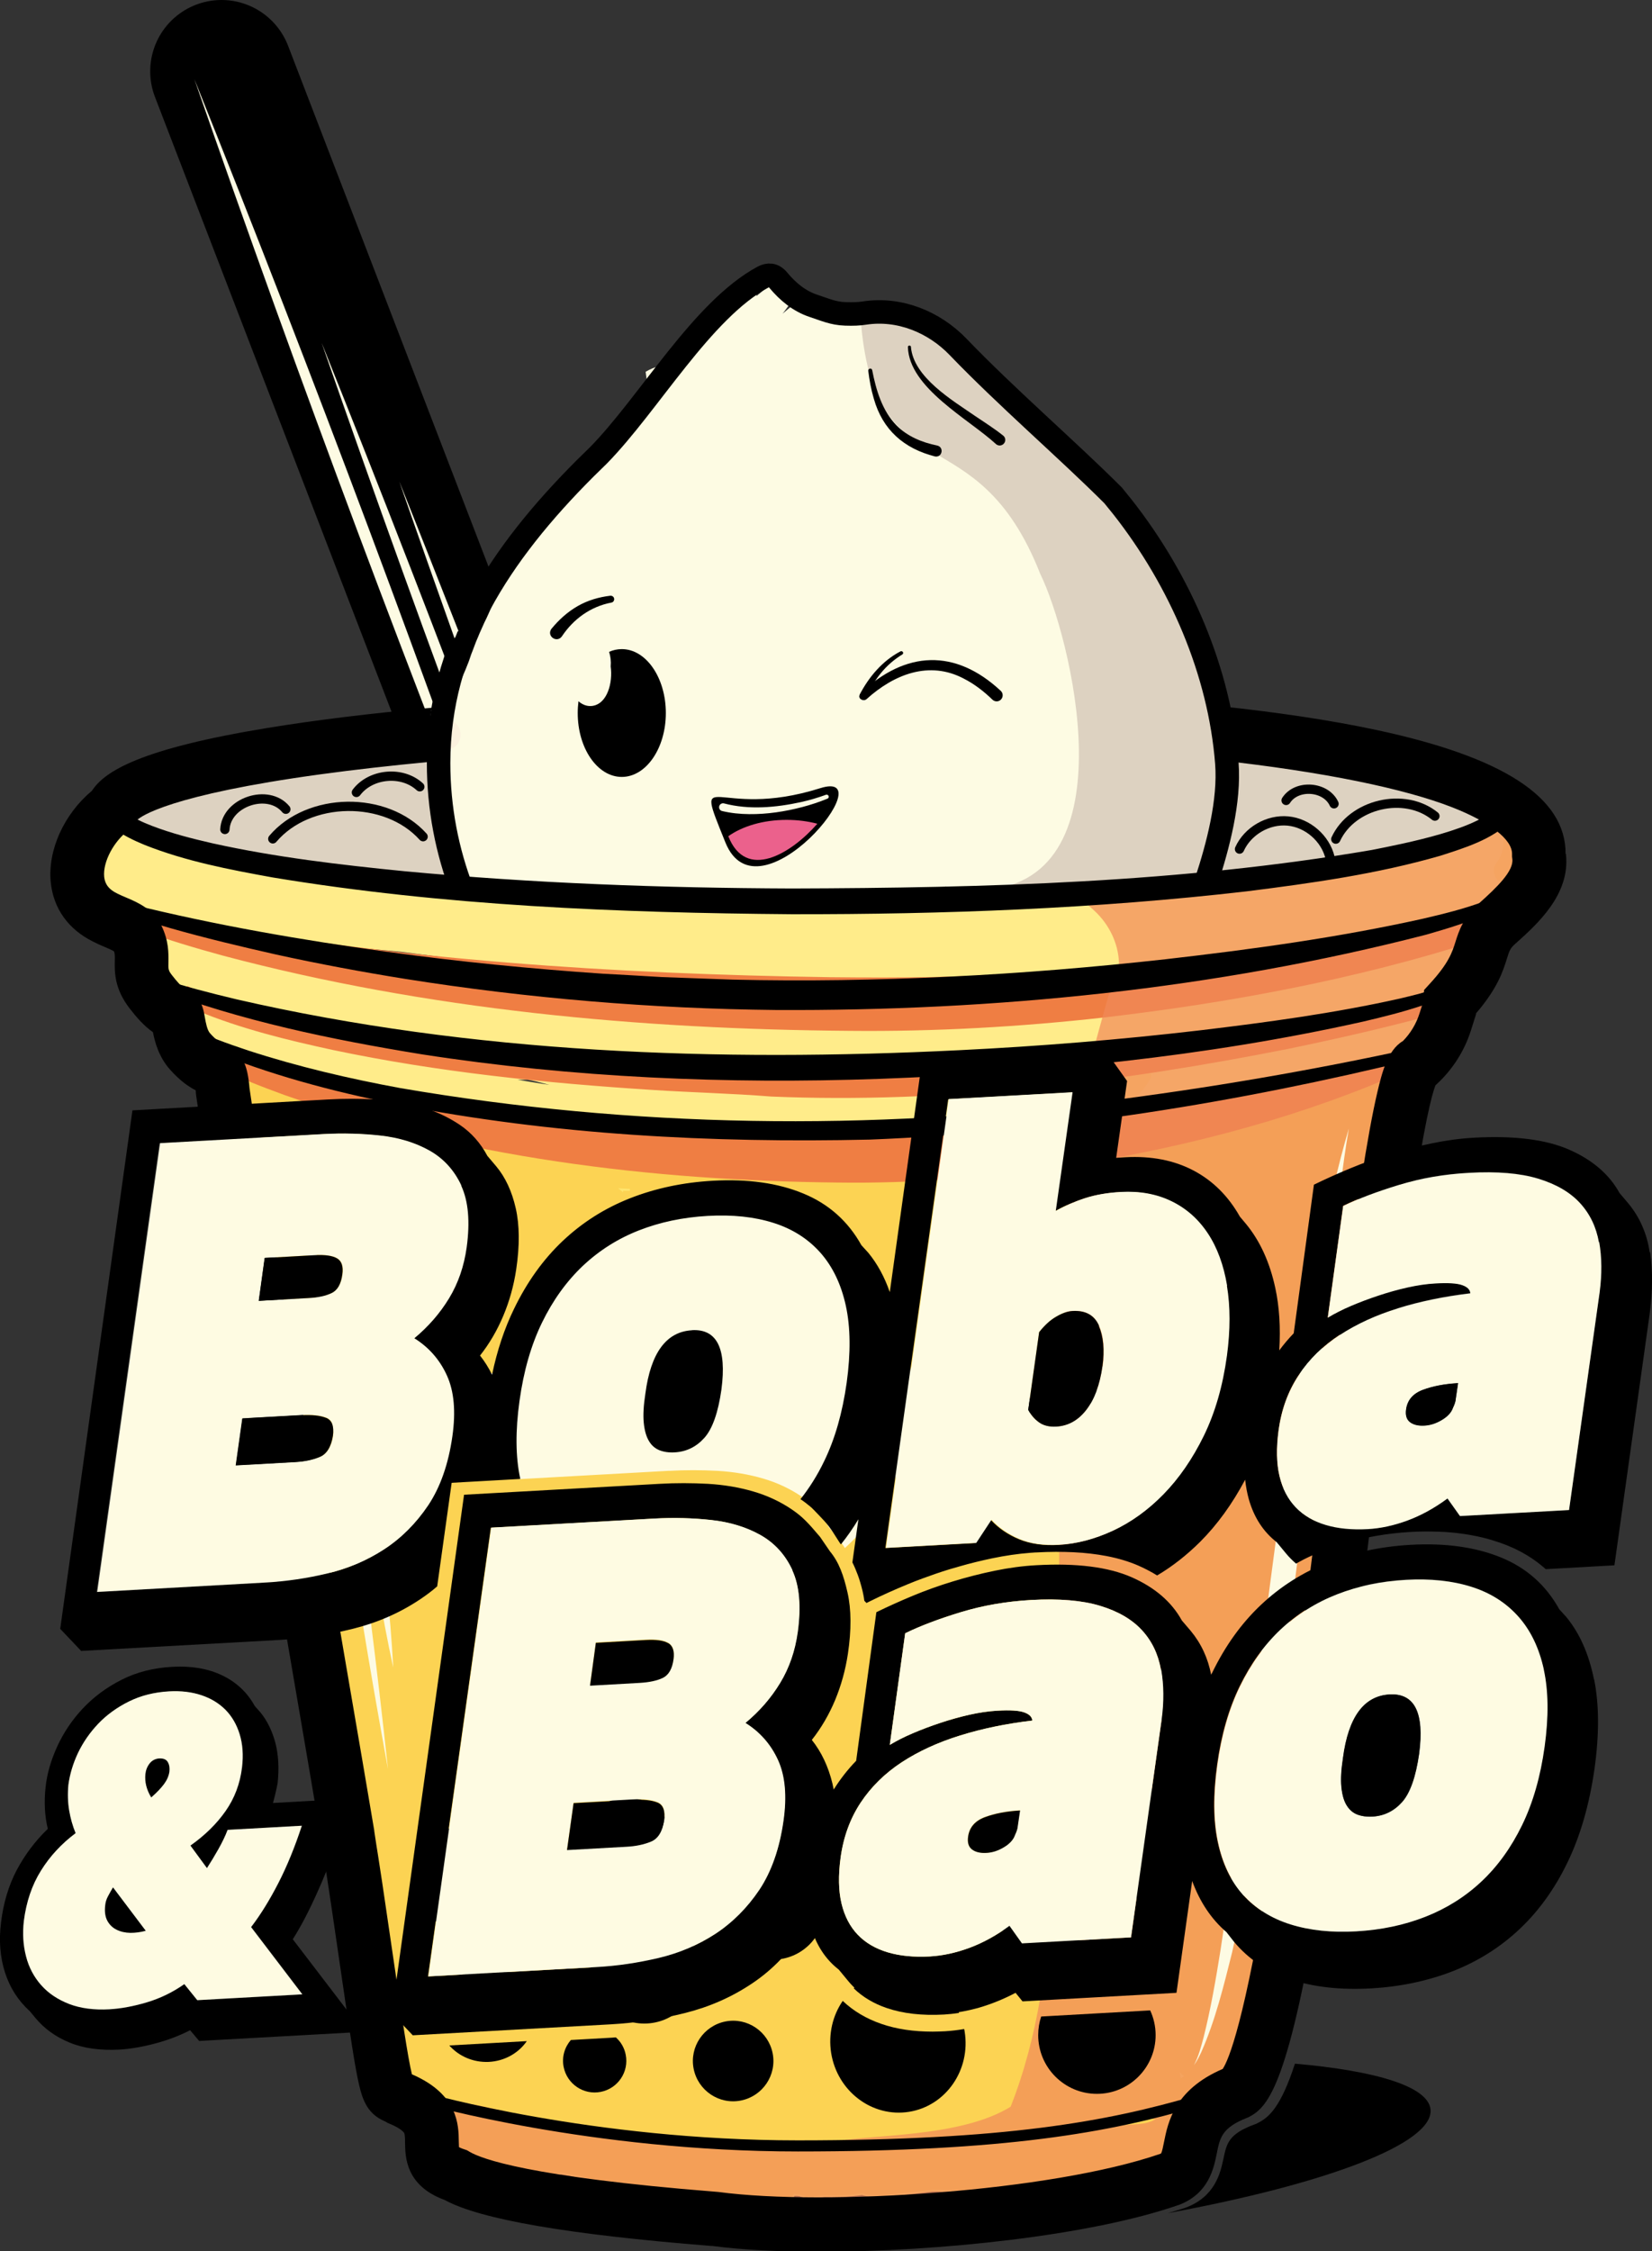
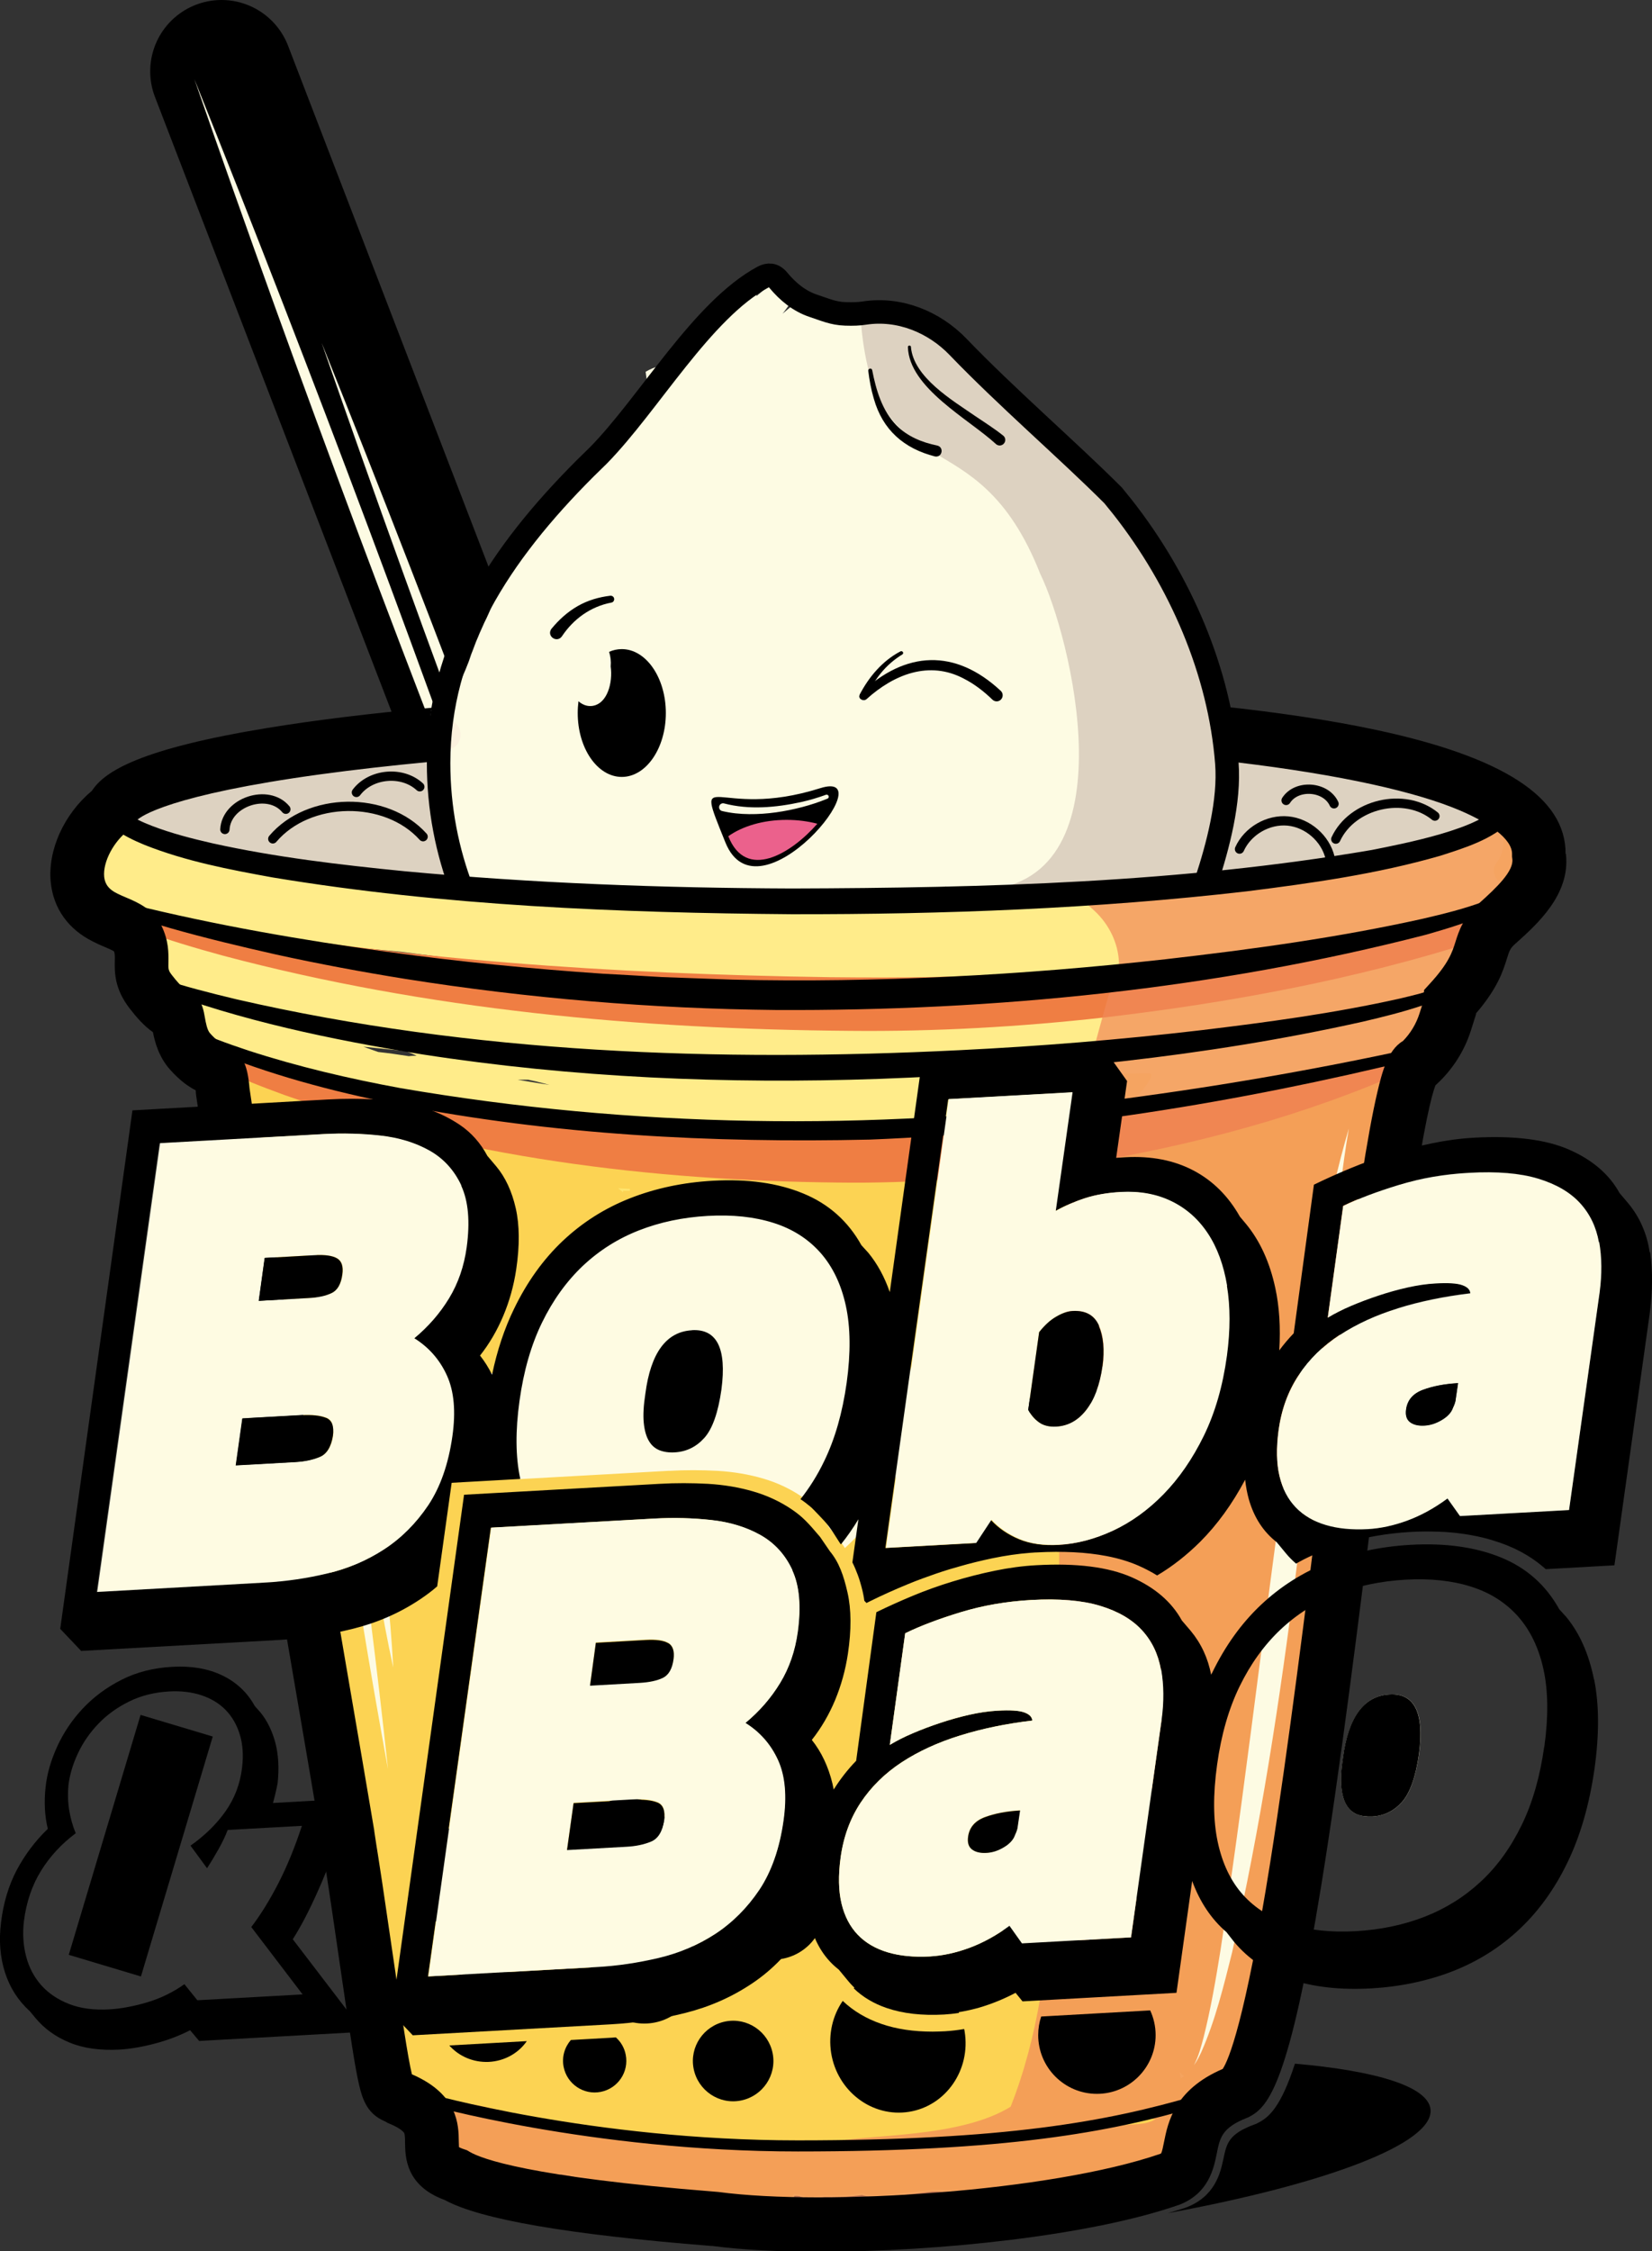
<svg xmlns="http://www.w3.org/2000/svg" viewBox="0 0 175.86 239.52">
  <rect x="0" y="0" width="175.86" height="239.52" fill="#333333" stroke="none" />
  <defs>
    <style>
      .cls-1 {
        stroke: #d03547;
        stroke-width: .19px;
      }

      .cls-1, .cls-2, .cls-3, .cls-4, .cls-5, .cls-6, .cls-7, .cls-8, .cls-9 {
        fill: none;
      }

      .cls-1, .cls-3, .cls-4, .cls-5, .cls-6, .cls-7, .cls-8, .cls-9 {
        stroke-miterlimit: 10;
      }

      .cls-10 {
        clip-path: url(#clippath);
      }

      .cls-2, .cls-11, .cls-12, .cls-13, .cls-14, .cls-15, .cls-16, .cls-17, .cls-18, .cls-19, .cls-20, .cls-21, .cls-22, .cls-23 {
        stroke-width: 0px;
      }

      .cls-3 {
        stroke-width: 2.5px;
      }

      .cls-3, .cls-4, .cls-7, .cls-9 {
        stroke: #000;
      }

      .cls-24 {
        clip-path: url(#clippath-1);
      }

      .cls-25 {
        clip-path: url(#clippath-4);
      }

      .cls-26 {
        clip-path: url(#clippath-3);
      }

      .cls-27 {
        clip-path: url(#clippath-2);
      }

      .cls-4 {
        stroke-width: .99px;
      }

      .cls-4, .cls-9 {
        stroke-linecap: round;
      }

      .cls-5 {
        stroke: #ffe56e;
        stroke-width: .2px;
      }

      .cls-6 {
        stroke: #fdfbe3;
        stroke-width: 5.72px;
      }

      .cls-28 {
        mix-blend-mode: darken;
        opacity: .7;
      }

      .cls-29 {
        opacity: .48;
      }

      .cls-7, .cls-8 {
        stroke-width: 1.18px;
      }

      .cls-8 {
        stroke: #fdfbe2;
      }

      .cls-30 {
        isolation: isolate;
      }

      .cls-9 {
        stroke-width: 15.18px;
      }

      .cls-12 {
        fill: #fac27f;
      }

      .cls-13 {
        fill: #ddd2c1;
      }

      .cls-14 {
        fill: #d75a3a;
      }

      .cls-15 {
        fill: #fdfbe3;
      }

      .cls-16 {
        fill: #ffe375;
      }

      .cls-17 {
        fill: #ffec8a;
      }

      .cls-18 {
        fill: #ef7e43;
      }

      .cls-19 {
        fill: #f18958;
      }

      .cls-20 {
        fill: #fcd353;
      }

      .cls-21 {
        fill: #fbf1de;
      }

      .cls-22 {
        fill: #fefbe2;
      }

      .cls-23 {
        fill: #eb618c;
      }
    </style>
    <clipPath id="clippath">
      <rect class="cls-2" width="175.86" height="239.52" />
    </clipPath>
    <clipPath id="clippath-1">
      <rect class="cls-2" width="175.86" height="239.52" />
    </clipPath>
    <clipPath id="clippath-2">
      <rect class="cls-2" y="0" width="175.86" height="239.52" />
    </clipPath>
    <clipPath id="clippath-3">
      <rect class="cls-2" x="39.95" y="144.36" width="92.3" height="10.02" />
    </clipPath>
    <clipPath id="clippath-4">
      <rect class="cls-2" x="46.62" y="87.75" width="118.07" height="147.09" />
    </clipPath>
  </defs>
  <g class="cls-30">
    <g id="Layer_2" data-name="Layer 2">
      <g id="Background">
        <g id="Artwork_3" data-name="Artwork 3">
          <g class="cls-10">
            <g class="cls-24">
              <g class="cls-27">
                <path class="cls-15" d="m144.5,115.99c-2.23,11.75-4.27,23.52-5.51,35.41-1.45,13.58-2.1,27.29-4.18,40.81-.27,1.69-.54,3.38-.84,5.07-.01.08-.09.13-.17.12-.07-.01-.12-.08-.12-.15.09-1.71.21-3.42.34-5.12.85-11.69,1.49-24.16,2.7-35.81,1.36-13.64,3.91-27.17,7.49-40.39.02-.08.1-.12.18-.1.07.02.12.09.11.17" />
                <line class="cls-9" x1="51.92" y1="81.2" x2="23.58" y2="7.59" />
                <path class="cls-15" d="m56.71,104.6c-12.71-31.64-24.83-63.97-36.02-96.18,12.72,31.64,24.83,63.97,36.02,96.18" />
                <path class="cls-15" d="m70.26,132.66c-12.71-31.64-24.83-63.97-36.02-96.18,12.72,31.64,24.83,63.97,36.02,96.18" />
                <path class="cls-6" d="m22.35,103.89c35.4,9.34,70.58,10.79,88.84,8.59" />
                <path class="cls-20" d="m148.26,114.13h0c.1-.13.2-.25.3-.38-.1.04-.2.08-.3.12,0,0,0-.01,0-.02.05-.06.06-.14.04-.21.02-.02.04-.05.06-.07-.02.01-.05.02-.07.03-.05-.09-.14-.17-.24-.18-.21-.04-.4.05-.59.17-.03.01-.06.03-.1.05-.02,0-.03,0-.05-.01-.55-.17-1.13-.06-1.67.14.02,0,.05-.02.07-.03-.58.2-1.16.45-1.72.71,0,0-.01,0-.02,0-2.49.47-4.98.93-7.46,1.5-2.71.64-6.3,1.49-7.31,1.57.2-.03.4-.06.61-.09-4.73.61-9.47,1.15-14.13,2.24-.58.14-1.16.3-1.74.46-.06-.08-.13-.15-.2-.21-1.06-.95-2.36-1.09-3.66-.79-.39.04-.77.11-1.15.19-2.73.04-5.46.2-8.16.66-.76.13-1.34.22-1.83.3-.24.01-.48.05-.71.11-.26.04-.51.07-.76.1-.26.01-.52.03-.78.05-1.25.1-2.49.24-3.74.36-.26.05-.54.08-.81.11-.37-.22-.77-.38-1.17-.46-.73-.22-1.5-.11-2.26-.12-.46,0-.91.02-1.37.05-1.99-.07-3.99.08-5.98.24-1.2.09-2.4.23-3.6.32-.64.08-1.34.1-1.96.32-.1,0-.2-.01-.32-.02-2.43-.22-4.84-.66-7.29-.67-.08,0-.16-.01-.25-.02-.98-.1-1.94-.4-2.93-.49-1.47-.14-2.94-.32-4.4-.58-1.66-.32-3.35-.32-5-.68-.79-.21-1.56-.45-2.32-.77-1.16-.52-2.36-.92-3.6-1.18-.86-.22-1.81-.28-2.65,0-.02,0-.03-.02-.05-.02-1.1-.56-2.39-.44-3.58-.59-.13,0-.27-.02-.41-.03-.16-.05-.33-.11-.49-.16-.52-.16-1.06-.3-1.59-.43.26.06.51.13.77.19-.29-.07-.58-.14-.87-.22-.12-.04-.24-.06-.36-.07,0,0,.01,0,.02,0-.02,0-.04,0-.06,0-.07,0-.14-.02-.22-.02-.28-.02-.56-.03-.84-.04-.43.03-.89.05-1.32.18-1.41-.46-2.83-.88-4.26-1.26-.52-.18-1.04-.34-1.58-.35-.38-.03-.73.01-1.03.1-.26-.11-.52-.2-.76-.3-.99-.33-2.02-.6-3.07-.71-.01-.18-.03-.36-.04-.53-.05.17-.1.34-.14.52-.44-.04-.87-.04-1.31,0-.22,0-.41.04-.58.09-.37-.13-.77-.14-1.15-.06-1.42.3-1.05,2.77-.82,3.86.09.37.22.73.37,1.08,0,.13,0,.26.01.39-.04.12-.07.24-.1.37.07.09.13.2.14.35.01.14.02.28.03.42.11.59.19,1.17.25,1.76.25,0,.5.17.5.5.02,1,.18,2,.22,3,.26.19.55.33.85.42,0,1.5.04,2.99.14,4.48.15,2.72.41,5.43.89,8.11.17,1.03.27,2.07.41,3.11.19,1.3.45,2.58.69,3.87.66,3.54,1.42,7.06,2.28,10.56.66,2.73,1,5.53,1.8,8.22.44,1.75.32,3.5.76,5.26.42,1.72.74,3.36.83,5.13.27,4.82,1.7,9.69,2.29,14.47.24,1.73.36,3.47.6,5.2.31,1.98.7,3.96.9,5.96.19,1.8.06,3.94.39,7.04.03.04.07.08.1.12.65.95.6,2.41.78,3.53.18,1.09.58,2.09.32,3.2,0,.02-.01.05-.02.07.04.24.08.48.12.72.04.22.09.44.12.66.14.79.28,1.58.43,2.36.09.47.2.85.19,1.27.29,1.16.47,2.35.69,3.54.05.25,0,.47-.1.64.02.15.04.3.06.46.19.24.39.48.59.71.94,1.02,2.07,1.85,3.22,2.6-.18.04-.34.11-.49.22.15.04.29.09.44.14.47.18.67.57.67.95.43-.21,1.05-.06,1.25.4.09.2.16.41.2.63.26.04.53.09.79.13.51,1.14,2,1.32,3.05,1.63.15.03.3.07.45.09.2.05.4.1.6.14.06.01.07.01.04,0,.36.08.73.12,1.1.13.17.05.34.09.51.13.77.14,1.56.23,2.33.1,1.47.12,3,.45,4.44.01.11-.03.21-.08.3-.12.78.15,1.56.29,2.33.47-.16-.04-.33-.08-.49-.12.78.19,1.56.41,2.35.55.81.13,1.62.23,2.44.33.06.02.12.04.18.06,1.28.39,2.54.85,3.85,1.14,1.46.32,2.95.45,4.42.7,1.63.28,3.28.33,4.93.33.82,0,1.64,0,2.46-.09.62-.06,1.27-.16,1.78-.56.28-.13.4-.27.57-.52.04-.06.16.07.19,0,.11,0,.26.04.37.04.93.42,1.95.09,2.94.1,1.25.04,2.49-.05,3.72-.22.22.07.44.12.66.15.71.03,1.43.11,2.15.02,2.21-.25,3.53-.39,4.74-.54,2.28.04,4.56.14,6.85.07,1.23-.05,2.5-.08,3.68-.47,1.81,0,3.62-.05,5.42-.19.1-.1.22-.19.38-.25,1.57-.65,3.25-.96,4.9-1.29.21-.04.43,0,.61.09.84-.25,1.67-.52,2.46-.73.23-.06.45-.12.68-.17-.52-.69-.6-1.7.15-2.52,1.37-1.49,3.16-2.51,4.91-3.48.46-.26.98-.28,1.46-.14.35-.18.69-.36,1.05-.52.5-.24,1.05-.3,1.55-.17,0-.05.01-.11.03-.16.13-.42.25-.84.37-1.26.1-.38.2-.77.3-1.15.36-1.43.67-2.87,1.05-4.29-.11-.09-.22-.17-.33-.26-.13-.08-.26-.14-.4-.2.02-.05.05-.1.07-.16.17-.34.35-.66.49-1.01.03-.07.07-.14.1-.21.55-1.2.8-2.51,1.05-3.8.26-1.33.49-2.69.35-4.05-.14-1.62-.23-.95-.01-2.89.05-.56.27-1.12.27-1.69.11-.68.22-1.36.37-2.04.29-1.43.74-3.47,1.15-5.34.2-.84.4-1.68.58-2.52.18-.64.36-1.28.53-1.92.18-.71.33-1.31.46-1.86.39-1.42.76-2.85,1.09-4.29-.11-.15-.18-.34-.18-.57,0-1.33.29-2.66.39-3.99.07-.94.38-1.89.66-2.84.1-.57.2-1.13.31-1.69-.06-.12-.1-.26-.11-.41-.01-1.85.14-3.83.92-5.53.15-.99.31-1.98.39-2.99.01-.15.06-.27.13-.38-.12-.1-.24-.2-.38-.28-.08-.26-.19-.49-.37-.68-.15-.2-.33-.37-.53-.51.62-3.9,1.54-7.76,1.89-11.69.45-2.36.88-4.73,1.32-7.1.82-4.91,1.03-9.91,1.25-14.89.03-.84.04-1.67.06-2.51.25-.4.37-.88.5-1.33.35-1.61.81-3.19,1.17-4.8.28-.76-.39-2.06-.07-3.19.17-.94.38-2.96.39-4.1-.03,0-.06-.02-.11-.05-.06-.18-.17-.35-.33-.51m-111.24,45.03s.09.03.13.04c.02.34.04.69.07,1.03-.07-.36-.13-.71-.2-1.07m29.21-32.54s-.04-.04-.07-.06c.37.02.64.03.89.05-.27,0-.55,0-.82,0m3.37,13.15c-.16.01-.32.03-.48.04.18-.05.35-.1.53-.14-.01.03-.03.07-.04.1m44.44,51.8s0,.09,0,.13c-.12,0-.25.01-.37.02.04-.24.09-.48.13-.72.1.06.2.11.3.16-.02.14-.04.27-.05.41m11.72,29.42c-.01-.06-.02-.12-.03-.19.04.04.09.07.14.11-.04.03-.07.05-.11.08" />
                <path class="cls-5" d="m148.26,114.13h0c.1-.13.2-.25.3-.38-.1.04-.2.08-.3.12,0,0,0-.01,0-.02.05-.06.06-.14.04-.21.02-.02.04-.05.06-.07-.02.01-.05.02-.07.03-.05-.09-.14-.17-.24-.18-.21-.04-.4.05-.59.17-.03.01-.06.03-.1.05-.02,0-.03,0-.05-.01-.55-.17-1.13-.06-1.67.14.02,0,.05-.02.07-.03-.58.2-1.16.45-1.72.71,0,0-.01,0-.02,0-2.49.47-4.98.93-7.46,1.5-2.71.64-6.3,1.49-7.31,1.57.2-.03.4-.06.61-.09-4.73.61-9.47,1.15-14.13,2.24-.58.14-1.16.3-1.74.46-.06-.08-.13-.15-.2-.21-1.06-.95-2.36-1.09-3.66-.79-.39.04-.77.11-1.15.19-2.73.04-5.46.2-8.16.66-.76.13-1.34.22-1.83.3-.24.01-.48.05-.71.11-.26.04-.51.07-.76.1-.26.01-.52.03-.78.05-1.25.1-2.49.24-3.74.36-.26.05-.54.08-.81.11-.37-.22-.77-.38-1.17-.46-.73-.22-1.5-.11-2.26-.12-.46,0-.91.02-1.37.05-1.99-.07-3.99.08-5.98.24-1.2.09-2.4.23-3.6.32-.64.08-1.34.1-1.96.32-.1,0-.2-.01-.32-.02-2.43-.22-4.84-.66-7.29-.67-.08,0-.16-.01-.25-.02-.98-.1-1.94-.4-2.93-.49-1.47-.14-2.94-.32-4.4-.58-1.66-.32-3.35-.32-5-.68-.79-.21-1.56-.45-2.32-.77-1.16-.52-2.36-.92-3.6-1.18-.86-.22-1.81-.28-2.65,0-.02,0-.03-.02-.05-.02-1.1-.56-2.39-.44-3.58-.59-.13,0-.27-.02-.41-.03-.16-.05-.33-.11-.49-.16-.52-.16-1.06-.3-1.59-.43.26.06.51.13.77.19-.29-.07-.58-.14-.87-.22-.12-.04-.24-.06-.36-.07,0,0,.01,0,.02,0-.02,0-.04,0-.06,0-.07,0-.14-.02-.22-.02-.28-.02-.56-.03-.84-.04-.43.03-.89.05-1.32.18-1.41-.46-2.83-.88-4.26-1.26-.52-.18-1.04-.34-1.58-.35-.38-.03-.73.01-1.03.1-.26-.11-.52-.2-.76-.3-.99-.33-2.02-.6-3.07-.71-.01-.18-.03-.36-.04-.53-.05.17-.1.34-.14.52-.44-.04-.87-.04-1.31,0-.22,0-.41.04-.58.09-.37-.13-.77-.14-1.15-.06-1.42.3-1.05,2.77-.82,3.86.09.37.22.73.37,1.08,0,.13,0,.26.01.39-.04.12-.07.24-.1.37.07.09.13.2.14.35.01.14.02.28.03.42.11.59.19,1.17.25,1.76.25,0,.5.17.5.5.02,1,.18,2,.22,3,.26.19.55.33.85.42,0,1.5.04,2.99.14,4.48.15,2.72.41,5.43.89,8.11.17,1.03.27,2.07.41,3.11.19,1.3.45,2.58.69,3.87.66,3.54,1.42,7.06,2.28,10.56.66,2.73,1,5.53,1.8,8.22.44,1.75.32,3.5.76,5.26.42,1.72.74,3.36.83,5.13.27,4.82,1.7,9.69,2.29,14.47.24,1.73.36,3.47.6,5.2.31,1.98.7,3.96.9,5.96.19,1.8.06,3.94.39,7.04.03.04.07.08.1.12.65.95.6,2.41.78,3.53.18,1.09.58,2.09.32,3.2,0,.02-.01.05-.02.07.04.24.08.48.12.72.04.22.09.44.12.66.14.79.28,1.58.43,2.36.09.47.2.85.19,1.27.29,1.16.47,2.35.69,3.54.05.25,0,.47-.1.64.02.15.04.3.06.46.19.24.39.48.59.71.94,1.02,2.07,1.85,3.22,2.6-.18.04-.34.11-.49.22.15.04.29.09.44.14.47.18.67.57.67.95.43-.21,1.05-.06,1.25.4.09.2.16.41.2.63.26.04.53.09.79.13.51,1.14,2,1.32,3.05,1.63.15.03.3.07.45.09.2.05.4.1.6.14.06.01.07.01.04,0,.36.08.73.12,1.1.13.17.05.34.09.51.13.77.14,1.56.23,2.33.1,1.47.12,3,.45,4.44.01.11-.03.21-.08.3-.12.78.15,1.56.29,2.33.47-.16-.04-.33-.08-.49-.12.78.19,1.56.41,2.35.55.81.13,1.62.23,2.44.33.06.02.12.04.18.06,1.28.39,2.54.85,3.85,1.14,1.46.32,2.95.45,4.42.7,1.63.28,3.28.33,4.93.33.82,0,1.64,0,2.46-.09.62-.06,1.27-.16,1.78-.56.28-.13.4-.27.57-.52.04-.06.16.07.19,0,.11,0,.26.04.37.04.93.42,1.95.09,2.94.1,1.25.04,2.49-.05,3.72-.22.22.07.44.12.66.15.71.03,1.43.11,2.15.02,2.21-.25,3.53-.39,4.74-.54,2.28.04,4.56.14,6.85.07,1.23-.05,2.5-.08,3.68-.47,1.81,0,3.62-.05,5.42-.19.1-.1.22-.19.38-.25,1.57-.65,3.25-.96,4.9-1.29.21-.04.43,0,.61.09.84-.25,1.67-.52,2.46-.73.23-.06.45-.12.68-.17-.52-.69-.6-1.7.15-2.52,1.37-1.49,3.16-2.51,4.91-3.48.46-.26.98-.28,1.46-.14.35-.18.69-.36,1.05-.52.5-.24,1.05-.3,1.55-.17,0-.05.01-.11.03-.16.13-.42.25-.84.37-1.26.1-.38.2-.77.3-1.15.36-1.43.67-2.87,1.05-4.29-.11-.09-.22-.17-.33-.26-.13-.08-.26-.14-.4-.2.02-.05.05-.1.07-.16.17-.34.35-.66.49-1.01.03-.07.07-.14.1-.21.55-1.2.8-2.51,1.05-3.8.26-1.33.49-2.69.35-4.05-.14-1.62-.23-.95-.01-2.89.05-.56.27-1.12.27-1.69.11-.68.22-1.36.37-2.04.29-1.43.74-3.47,1.15-5.34.2-.84.4-1.68.58-2.52.18-.64.36-1.28.53-1.92.18-.71.33-1.31.46-1.86.39-1.42.76-2.85,1.09-4.29-.11-.15-.18-.34-.18-.57,0-1.33.29-2.66.39-3.99.07-.94.38-1.89.66-2.84.1-.57.2-1.13.31-1.69-.06-.12-.1-.26-.11-.41-.01-1.85.14-3.83.92-5.53.15-.99.31-1.98.39-2.99.01-.15.06-.27.13-.38-.12-.1-.24-.2-.38-.28-.08-.26-.19-.49-.37-.68-.15-.2-.33-.37-.53-.51.62-3.9,1.54-7.76,1.89-11.69.45-2.36.88-4.73,1.32-7.1.82-4.91,1.03-9.91,1.25-14.89.03-.84.04-1.67.06-2.51.25-.4.37-.88.5-1.33.35-1.61.81-3.19,1.17-4.8.28-.76-.39-2.06-.07-3.19.17-.94.38-2.96.39-4.1-.03,0-.06-.02-.11-.05-.06-.18-.17-.35-.33-.51Zm-111.24,45.03s.09.03.13.04c.02.34.04.69.07,1.03-.07-.36-.13-.71-.2-1.07Zm29.21-32.54s-.04-.04-.07-.06c.37.02.64.03.89.05-.27,0-.55,0-.82,0Zm3.37,13.15c-.16.01-.32.03-.48.04.18-.05.35-.1.53-.14-.01.03-.03.07-.04.1Zm44.44,51.8s0,.09,0,.13c-.12,0-.25.01-.37.02.04-.24.09-.48.13-.72.1.06.2.11.3.16-.02.14-.04.27-.05.41Zm11.72,29.42c-.01-.06-.02-.12-.03-.19.04.04.09.07.14.11-.04.03-.07.05-.11.08Z" />
                <path class="cls-15" d="m41.3,188.23c-3.91-21.33-7.06-43.06-9.36-64.63,3.91,21.33,7.05,43.07,9.36,64.63" />
                <path class="cls-15" d="m47.29,170.64c.12,0,.23-.2.34-.2-.12,0-.23.2-.34.2" />
                <path class="cls-17" d="m133.88,93.64s-.04,0-.05,0c.02,0,.04,0,.06,0,0,0,0,0,0,0" />
                <path class="cls-17" d="m163.39,88.08c-.22-.2-.49-.32-.78-.41-.15-.43-.34-.86-.67-1.15,0-.02,0-.03,0-.05,0-.05-.03-.08-.07-.1-.22-.18-1.62-.48-1.89-.18,0,0,0,0-.01,0,0,0,0,.01,0,.02-.02.03-.03.06-.04.1-.11.32-.15.67-.09,1-.18,0-.36.03-.54.06-.1.05-.24.06-.32.14-.11.1-.15.25-.2.38-.03.07-.06.14-.1.2-.1.1-.37.15-1,.38-.85.24-1.56.78-2.37,1.11-.94.26-1.88.41-2.81.77-1.42.52-2.63.99-3.74,1.39-.05.02-.1.03-.16.05,0,0-.01,0-.02,0-1.02-.14-2.06-.19-3.09-.09-.8.08-1.6.26-2.34.59-.84.4-.74.41-1.11.51-1.03.21-2.08.38-3.12.54-.18-.1-.41-.2-.66-.3.13-.03.26-.07.39-.12.14-.07.17-.16.09-.26-.02-.1-.08-.16-.18-.2-.26-.2-.58-.3-.89-.4-.18-.06-.36-.11-.54-.16-.29.58-.84,1.02-1.68,1.03-1.96.04-3.91.14-5.87.19,1.41.18,2.82.36,4.23.5-.44-.05-.28-.04-.1-.02.05,0,.11.02.16.02.15.01.29.03.44.04-.18-.02-.32-.03-.43-.04.4.06.79.11,1.19.17.16.03.31.05.47.08-.27.05-.53.11-.8.17-1.08.21-2.15.47-3.22.74-.14.02-.28.05-.41.07-.6.06-1.21.06-1.81.11-1.33.19-1.86.25-2.48.34-2.22-.02-4.44.11-6.65.26,0,0,0,0,.01,0,.99-.32,2.82-.83,4.13-1.2.72-.22,1.44-.41,2.16-.63.63-.2,1.25-.44,1.9-.59-1.55.02-3.11,0-4.66-.12-.03.02-.06.03-.1.05-.54.26-1.09.5-1.63.75-1.33.59-2.67,1.2-3.93,1.94-.3.03-.59.06-.89.09-.59-.01-1.18,0-1.76.08-.68.11-1.32.22-1.93.32-2.1-.09-4.2-.09-6.29,0-.73.04-1.47.06-2.2.08-1.05-.01-2.1.01-3.15.04-.21-.01-.43-.02-.64-.03-3.74-.2-7.49-.22-11.24-.31-.14,0-.29,0-.43,0-1.06-.02-2.13,0-3.19-.02-2.87,0-5.74.07-8.61-.01-1.1-.12-2.78-.28-3.07.25-.68-.14-1.38-.2-2.07-.23-1.41.04-3.76-.01-6.03-.02-.92-.06-1.84-.11-2.76-.17-1.36-.08-2.73-.23-4.09-.12-.34.04-.69.1-1.03.15-1.01-.11-2-.22-2.97-.32,0,0-.01,0-.02,0-2.23-.41-4.49-.64-6.73-.93-.53-.07-1.05-.14-1.58-.2-.21-.05-.43-.09-.65-.14-.14.11-.32.18-.54.18-2.31,0-4.63.01-6.9-.45-1.03-.21-2.02-.66-2.99-1.04-.03-.01-.07-.02-.1-.04-.73,0-1.46.05-2.2.12-.09,0-.27.02-.45.05-2.02-.4-4.06-.66-6.11-.78-.68-.07-1.35-.1-2.03-.13-.04,0-.08,0-.12,0-.7-.18-1.4-.36-2.1-.56-.06-.02-.11-.04-.17-.06-.8-.29-1.62-.51-2.43-.76-.48-.17-.96-.35-1.45-.48-.2-.06-.39-.11-.59-.16-.11-.04-.22-.08-.32-.12-.71-.41-1.42-.83-2.12-1.27-.1-.11-.17-.24-.29-.34-.16-.18-.32-.35-.47-.53-.2.09-.42.13-.64.12-.38-.02-.72-.18-1.05-.36-.11-.01-.23-.04-.34-.1-.94-.5-1.89-1.01-2.04-2.16-.03-.26.06-.48.23-.64-.11-.02-.22-.04-.32-.05-.39-.05-.33.75-.73.73-.23.69-.92.34-1.39.89-.71.84-.92,2.15-.97,3.18-.05.99-.1,2.13.2,3.08.32,1.02,1.17,1.79,1.93,2.5.37.35.75.7,1.16,1.01.07.02.14.05.21.07.97.36,1.94.73,2.91,1.07,0,.01-.01.03-.02.05-.14.06-.27.12-.4.2-.05.04-.09.09-.13.14.22.21.4.48.54.81.32.81.11,1.71.39,2.54.37,1.09.83,2.18,1.4,3.19.11.2.14.4.11.58.2.15.42.27.67.35.9.3,1.86.52,2.82.62.62.25,1.24.52,1.86.77-.67-.08-1.51-.14-2.61-.1-.41.04-.73.09-.96.16.67.47.95,1.13,1,1.94.02.24-.05.42-.18.57.01.03.02.06.04.09.07.05.13.11.2.17.04.01.09.02.13.03-.03,0-.05,0-.08.01.44.43.77,1,1.18,1.48.01.02.02.03.03.05.09.06.18.12.27.19.2.15.39.3.57.47.07.06.13.13.2.2.41.09.82.17,1.22.26,1.26.28,2.54.53,3.81.75-.79-.01-1.63.08-1.37.53.37.3.83.45,1.28.57.82.25,1.64.48,2.47.69,1.23.33,2.49.65,3.74.91,1.33.3,2.47.55,3.51.77.36.01.72.07,1.08.14,1,.21,2.01.4,3,.63.29.07.58.13.87.19.18-.2.47-.31.82-.22.51.13,1.05.19,1.6.24.72.05,1.43.05,2.17.13.86.09,1.82.08,2.63.42.47.2,1.15.17,1.07.55.53.09.66.25,1.19.3.03,0,.42.07.45.07.93.19,1.36.13,2.3.3,1.55-.03,3.13.49,4.67.55.42.02,1.75-.73,1.72-.41,1.26.11,1.39,1.25,2.64,1.04.42-.09.81-.25,1.21-.4.5-.05.6-.47.09-.67-.16-.12-.32-.22-.49-.32.46.09.93.15,1.38.21,1.89.19,2.91.06,4.49.03.07.02.14.03.21.05.38.08.77.14,1.15.19.02,0,.05.01.07.02.71.24,1.45.35,2.19.44,1.4.17,2.81.24,4.22.29.72.13,1.45.18,2.16.24,1.62.11,3.24.14,4.86.17,1.13-.02,2.25-.01,3.38-.06.58-.06,1.19-.03,1.76-.16.96.2,1.94.27,2.91.22.08,0,.16,0,.24.01,2.89.15,5.78.1,8.66.06.38,0,.76-.01,1.14-.02.07,0,.14.01.21.02.83.06,1.67.08,2.5-.07.17-.04.33-.1.49-.16.21,0,.43,0,.64,0,2.27-.19,2.4-.61,1.72-.99.3,0,.6-.02.9-.05.24-.01.79-.11.69-.42,1.77.2,3.74.43,5.69.61.05-.07.12-.14.19-.19.38-.26.79-.79,1.18-.63.84-.13,1.66.3,2.51.25.13-.17.32-.29.6-.29,1.44-.05,2.74-.81,4.18-.91,0,0,0-.04-.01-.09,1.44-.25,2.87-.55,4.3-.83,2.06-.43,3.1-.62,4.39-.86,1.51-.17,3.01-.39,4.5-.73.17,0,.29-.08.37-.22,0-.02-.01-.04-.02-.06.12-.04.24-.07.36-.11,0,0,.01-.02.02-.02,1.28-.18,2.05-.27,4.73-.64.03,0,.07-.01.1-.01.68-.09,1.36-.16,2.03-.33.68-.22,1.33-.4,1.07-.71.03,0,.06-.01.1-.02.71-.12,1.43-.18,2.11-.4.16,0,.32,0,.48-.01.53,0,1.06-.02,1.6-.06.91-1.38,2.01-2.63,2.88-4.06.43-.71.92-1.39,1.36-2.1.26-.43.43-.94.9-1.19.05-.03.1-.04.15-.06-.05-.16-.21-.29-.41-.4.06-.14.12-.28.19-.42.15-.23.29-.46.43-.69.01-.01.03-.03.04-.04.58-.76.86-1.7,1.22-2.57.14-.4.29-.81.42-1.22.09-.26.17-.53.26-.79-.03-.13-.13-.24-.28-.35.02-.04.03-.08.05-.12.65-.86,1.24-1.57,1.98-2.35.37.11.8.14,1.13.05.01-.01.02-.03.03-.04.21-.24.36-.52.48-.81.24-.34.48-.65.6-.82.07-.09.2-.19.13-.31-.07-.09-.15-.16-.24-.21.01-.04.03-.08.04-.12.13-.08.26-.16.4-.24h0c.11-.05.13-.12.07-.2-.03-.12-.12-.19-.25-.23,0,0-.01,0-.02,0,.03-.11.06-.22.08-.33.21-.12.4-.26.58-.42.24-.27.41-.61.49-.97.03-.15.03-.29.03-.44.23-.55.39-1.13.44-1.72.13-.21.26-.41.38-.62.1-.22.35-.5.18-.73m-119.91,24.37c-1.07-.17-2.15-.32-3.23-.44-.53-.19-1.06-.37-1.57-.56,1.41.15,2.8.29,4.11.42.13.01.25.02.38.04.33.13.67.27,1,.42.06.03.11.05.17.08-.28,0-.58.01-.85.05m3.66-9.27c-.73-.14-1.46-.28-2.19-.41-2.34-.4-4.71-.66-7.08-.87-.14,0-.29-.01-.43-.02-.87-.2-1.78-.42-2.85-.69.24-.07.47-.18.66-.33.84.01,1.75.04,2.9.06,1.51.14,3.02.28,4.53.42,1.39.18,2.77.37,4.16.54.59.16,1.19.31,1.78.47.47.12.88.22,1.24.31.06.03.12.06.2.1.03.01.05.02.08.03-1,.12-2,.26-3,.39m10.54,15.53c-.09.03-.17.05-.26.07,0,0-.01,0-.02,0-.19-.01-.38-.03-.57-.05.11.01.21.02.32.03-.91-.1-1.69-.21-2.45-.34.04-.17-.12-.35-.32-.41-.12-.06-.25-.12-.37-.18.34,0,.67,0,1.01-.03.14-.01.28-.03.42-.06.51.17,1.02.35,1.59.57.28.13.39.12.78.35-.04.02-.08.03-.11.04m-2.62-3.75c.37,0,.74,0,1.12,0,.28.06.55.12.83.18.48.12.96.24,1.43.37-1.13-.17-2.26-.36-3.38-.55m12.35-10.83c-.94.09-1.81.16-2.64.22-.97-.03-1.85-.06-2.68-.08.5-.11,1-.25,1.48-.4,1.73.03,3.47.05,5.2.06-.64.09-1.21.18-1.36.2m55.44,13.6c.06,0,.11-.02.17-.03-.05.04-.1.06-.17.03m20.81-16.6c-.13-.03-.25-.06-.38-.08.66-.16,1.34-.32,2.08-.49-.57.18-1.13.36-1.7.57m6.29-1.56c-.16,0-.33.02-.49.04-.17.03-.33.06-.49.08.38-.11.75-.22,1.07-.34-.03.07-.06.15-.09.22" />
                <path class="cls-13" d="m47.95,92.52c-.12-.28-.29-.53-.44-.78-.36-.61.23-1.24-.11-1.87-.06-.06.6-.6.45-1.26-.08-.36-1.19-.9-1.26-1.26,0-.09,1.57-.57,1.56-.67,0-.53-1.47-.88-1.48-1.41-.12-1.61-1.11-3.08-1.08-4.69-.02-.04-.05-.08-.08-.12,0-.01.01-.02.02-.03.14-.5.18-1.04.15-1.55,0-.04,0-.08,0-.12.14-.07.29-.14.43-.21.92-.67-2.36-1.24-2.75-1.29-.88-.12-1.79-.18-2.67-.04-1.05-.02-2.1.06-3.13.24-.09.01-.17.03-.26.04-.39.05-.77.11-1.12.3,0,0-.02.01-.03.02-.41.08-.82.17-1.23.27-.39.09-.93.11-1.15.5,0,.03,0,.07,0,.1-.11.01-.22.03-.33.04-.39.03-.77.11-1.16.18-.59.03-1.19.07-1.77.17-.49.07-.96.19-1.45.29-.39.05-.77.11-1.16.18-1.84.34-2.22.48-3.4.63.14-.02.28-.04.41-.06-.17.02-.34.04-.52.07-.74.04-1.47.19-2.2.34-.61.08-1.22.19-1.82.35-.97.2-1.89.56-2.79.94-.38.08-.76.17-1.14.3-.11,0-.2.04-.27.1-.16.05-.31.1-.47.16-.82.26-2.49.96-4.02,1.57-.11.04-.23.08-.34.12-.08.03-.13.11-.17.18.02.12.08.21.2.26.3.2.63.33.98.42-.27.06-.49.15-.62.31.14.45.5.79.78,1.15,1.28,1.55,3.29,2.05,5.23,2.31,0,0,0,0,0,0-.04,0-.09,0-.13,0-1.41.13-1.36.65-.1,1.16,1.98.78,4.15,1.22,6.24,1.62,2.65.47,5.34.82,8.03.76.22.02.44.03.66.05.01,0,.03,0,.04,0-.01,0-.03,0-.04,0,.02,0,.04,0,.05,0,.49.08.98.15,1.47.22,1.11.18,2.23.29,3.34.39,1.23.28,2.49.4,3.75.51.08.02.17.05.29.09.92.28,1.88.43,2.84.53.88.05,1.83.11,2.64-.28.02-.01.04-.02.06-.03.43-.14.9-.27,1.15-.67.09-.16-.02-.35-.08-.51m-22.26-10.11c-.09,0-.19,0-.28-.01.2-.05.4-.11.6-.17-.11.06-.21.12-.32.18m6.36,9.8c-.73-.1-.63-.12-.35-.08.22.04.44.07.66.11-.12-.01-.23-.03-.31-.03" />
                <path class="cls-14" d="m134.9,82.96s.03,0,.04-.01c0,0,.01,0,.02,0-.03.01-.05.02-.05.02" />
                <polyline class="cls-14" points="158.77 87.8 158.76 87.8 158.77 87.8" />
                <path class="cls-16" d="m122.28,114.2c-2.26.04-4.53.08-6.79.12-1.26.02-2.6,1.3-3.45,2.12-.19.18-2.02,2.28-1.07,2.26,2.26-.04,4.53-.08,6.79-.12,1.26-.02,2.6-1.3,3.45-2.12.19-.18,2.02-2.28,1.07-2.26" />
                <path class="cls-16" d="m115.37,114.49c-.86-.17-1.73.05-2.51.4-1.58.7-2.92,1.88-4.09,3.12-.2.22-1.34,1.59-.53,1.69.69.09,1.41-.1,2.03-.4,1.19-.56,2.35-1.42,3.26-2.37.2-.21,2.09-2.09,1.07-2.26-.46-.08-1.12.36-1.47.57-.7.44-1.4.95-1.98,1.55.61-.69,1.33-1.18,2.15-1.48-.16.04-.2.05-.12.04.09-.01.05,0-.12,0-.1,0-.21-.01-.31-.03-.18.56-.35,1.13-.53,1.69-.6.72-1.3,1.29-2.1,1.71-.12.08-.25.13-.38.17,0,0,.42-.11.44-.12-.24.03.2.01.22.02.15,0,.3.03.45.06.42.08,1.17-.39,1.47-.57.7-.42,1.4-.97,1.98-1.55.26-.26,2.04-2.07,1.07-2.26" />
                <path class="cls-15" d="m47.28,76.41c-2.03,0-2.03,3.15,0,3.15s2.03-3.15,0-3.15" />
                <path class="cls-15" d="m103.86,91.79c-.02-.41-.15-.83-.46-1.12-.31-.28-.69-.46-1.12-.46-.07,0-.14,0-.2,0-.01,0-.02,0-.04,0-.28-.08-.56-.08-.84,0-.21.05-.38.14-.54.28-.4.31-.6.73-.62,1.24,0,.07,0,.14,0,.21-.02.39.19.84.46,1.12.27.27.72.48,1.12.46.05,0,.09,0,.14-.01.27.07.57.08.81,0,.33-.11.6-.29.82-.57.02-.03.05-.06.07-.1.24-.28.42-.68.4-1.05" />
                <path class="cls-16" d="m162.88,87.48c0-.73-.34-1.4-1.12-1.61-.74-.2-1.82.25-1.94,1.1-.14,1,.28,1.78.23,2.76-.04.82-.29,1.47-.78,2.14-.74,1.02.27,2.34,1.36,2.37.12,0,.24,0,.36.01,1.06.03,1.57-.81,1.52-1.64.8-1.59.84-3.41.37-5.13" />
                <path class="cls-18" d="m147.77,114.74c-11.06,4.67-22.79,7.58-34.64,9.42-7.92,1.18-15.97,1.78-23.98,1.67-19.91-.2-40.04-2.67-58.89-9.32-2.52-.92-5.01-1.89-7.42-3.09l.76-1.78c2.47.78,4.99,1.44,7.51,2.04,21.54,5.01,43.77,6.74,65.86,6.39,15.57-.5,31.08-2.87,46.22-6.57,1.26-.3,2.55-.65,3.77-.98,0,0,.81,2.2.81,2.2" />
                <path class="cls-18" d="m157.14,100.12c-12.88,4.11-26.22,6.58-39.63,8.15-8.94,1-18,1.51-27,1.42-22.44-.17-45.05-2.23-66.8-8.01-2.91-.8-5.79-1.64-8.63-2.7l.58-1.85c1.42.32,2.88.62,4.32.89,22.53,4.14,45.46,5.62,68.34,5.96,3.63.04,7.42.05,11.05-.02,17.69-.4,35.35-2.29,52.8-5.31,1.46-.25,2.92-.52,4.35-.8l.62,2.27Z" />
-                 <path class="cls-18" d="m153.95,107.59c-5.5,1.55-11.05,2.82-16.64,3.98-18.14,3.61-36.67,5.88-55.2,5.11-4.25-.34-8.52-.43-12.77-.71-11.36-.73-22.72-1.89-33.88-4.24-4.9-1.06-9.81-2.26-14.46-4.18-.64-.27-1.28-.56-1.9-.89l-.15-.08,1-1.66c2.44,1.29,5.07,2.15,7.7,2.97,8.11,2.43,16.5,3.77,24.88,4.83,22.44,2.7,45.22,3.04,67.61-.44,9.78-1.45,19.49-3.39,29.07-5.83,1.36-.35,2.74-.72,4.07-1.1l.66,2.25Z" />
                <path class="cls-15" d="m77.85,148.16c-3.04.42-6.13.39-9.2.33-3.07-.07-6.13-.28-9.18-.54-5.31-.48-10.7-1.18-15.93-2.25l-1.12-.25c-.39-.09-.72-.28-1.09-.41.38.05.76.15,1.13.18l1.14.1c6.13.56,14.4,1.32,20.54,1.86,4.42.36,9.3.86,13.71.98" />
                <path class="cls-15" d="m37.19,142.85c1.24,5.61,2.12,11.52,2.92,17.21.76,5.77,1.44,11.55,1.75,17.37-1.25-5.7-2.13-11.45-2.92-17.21-.74-5.71-1.45-11.64-1.75-17.37" />
                <g class="cls-29">
                  <g class="cls-26">
-                     <path class="cls-19" d="m39.95,146.17c7.63,1.58,15.39,2.39,23.15,2.94,8.69.59,17.39.74,26.09.5,3.74-.09,7.88-.25,11.62-.42,6.72-.34,13.5-.7,20.11-1.94,3.85-.67,7.5-2.04,11.33-2.88-2.61,1.39-5.15,2.93-7.88,4.12-8.27,3.56-17.31,4.66-26.19,5.39-17.68,1.29-35.86.31-52.75-5.44-1.86-.66-3.71-1.37-5.47-2.26" />
-                   </g>
+                     </g>
                </g>
                <path class="cls-13" d="m155.53,81.35c-1.79-.29-3.64-.3-5.44-.43-1.64-.11-3.27-.22-4.91-.33-3.86-.26-7.72-.52-11.59-.78-1.65-.11-3.23,1.53-3.15,3.15.02.52.15,1,.36,1.41-.32.22-.54.58-.52,1.09,0,.14,0,.28,0,.43-1.22.37-2.37,1.02-3.4,1.75-1.72,1.22-3.31,2.76-5.36,3.41-.55.17-.84.57-.93,1.01-.06.02-.11.04-.17.06-.7.28-1.17.92-.96,1.7.17.66,1.01,1.24,1.7.96,2.67-1.08,5.76-.93,8.6-1.05,3.06-.13,6.13-.22,9.19-.31,1.13-.03,1.54-1.09,1.23-1.89,3.63-.18,7.24-.75,10.74-1.69.32-.09.61-.23.89-.41.73-.07,1.45-.14,2.18-.22,2.06-.21,4.32-.58,4.92-2.97.58-2.3-1.11-4.54-3.38-4.91" />
                <g class="cls-28">
                  <g class="cls-25">
                    <path class="cls-19" d="m107.82,227.48c.97-.44,1.48-.97,2.36-.12-.79.05-1.57.09-2.36.12m15.18-1.99c-1.05.72-2.67.45-4.04.74.64-1,3.49-.82,4.04-.74m26.69-111.09c.03-.3.06-.61.09-.91-3.09.26,18.66-20.65,14.33-18.89-4.78,1.38.22-8.1-5.32-6.72-.44.11-43.5,7.64-43.37,8.07,0,.01.38.34.86.76,1.57,1.36,2.61,3.25,2.81,5.31.12,1.24-.09,2.03-.63,2.6-.4.42-4.33,16.22-4.61,15.71,0,0-.11-.43-.11-.44-.06,18.32-1.27,37.06-.95,55.43-1.15,16.17.81,33.69-5.25,48.96.05-.06.08-.13.14-.17-5.41,3.42-15.15,2.96-19.29,3.83,1.36.21,9.46.24,10.84.22-13.84.22-27.24-.36-40.7-2.4-2.94-.2-12.05-3.96-11.93-.57.04,1.11.21,2.09,1.15,2.93,6.6,5.86,32.81,5.51,37.65,6.36,10.93,1.46,21.21-2.15,32.29-2.43,11.51-2.92,7,.08,11.29-8.82.69-1.12,2.65-1.34,3.47-2.76,3.14-5.46,5.07-12.97,5.73-19.56,4.03-14.79,3.58-30.05,6.04-45.02,1.48-5.61,1.81-11.15,2.26-17.05,1.89-4.98,1.75-11.06,2.41-16.8,0,.01,0,.02-.01.03.3-2.56.81-5.3.79-7.67" />
                  </g>
                </g>
                <path class="cls-13" d="m25.87,92.64c2.93.63,5.95.87,8.91,1.28,3.04.42,6.09.86,9.13,1.28,10.92,1.53,21.77,1.33,32.8,1.35,11.13.02,22.28-.53,33.4-.56,2.87,0,5.57.07,8.13-1.22,2.46-1.25,5.06.54,7.46,0,4.87-1.1,9.65-1.66,14.63-2.29,3.75-.48,6.99-1.44,10.75-1.72.92-.07.48-.26,1.43-.41.11-.53,2.36.27,2.86.04,2.24-1.03,4.07-2.78,6.51-3.19.68-.11,1.84.83,2.33,1.28.05-.03.1-.06.15-.09-.13-.07-.26-.15-.38-.25-1.03-.88-1.74-2.05-2.01-3.37,0-.01,0-.02,0-.03-11.33,2.06-41.03,8.01-76.25,8.01-32.79,0-61.04-5.27-73.84-7.62-.37.93-.83,1.82-1.44,2.62-.03.04-.06.07-.08.1,5.24,1.37,10.21,3.66,15.51,4.8" />
                <path class="cls-7" d="m12.07,84.07c-1.82,1.86-3.89,3.19-4.02,4.88-.28,3.65.69,5.21,2.96,6.42,1.13.6,2.86,1,3.4,2.14,1.07,2.22-.37,3.43,1.42,5.75,1.85,2.4,2.52,2.22,2.54,2.22" />
                <path class="cls-7" d="m127.4,223.56c-9.45,2.79-20.47,4.78-42.47,4.78s-39.59-5.03-39.59-5.03" />
                <path class="cls-11" d="m106.18,203.04c0-2.75,2.23-4.97,4.97-4.97s4.97,2.23,4.97,4.97-2.23,4.97-4.97,4.97-4.97-2.23-4.97-4.97" />
                <path class="cls-11" d="m13.99,96.23c8.93,2.21,18.12,3.8,27.23,5.05,7.48,1.04,15.43,1.82,22.96,2.33,1.26.07,5.13.28,6.33.36,1.81.07,5.65.2,7.49.27,15.38.35,30.79-.47,46.07-2.17,9.17-1.05,18.34-2.3,27.35-4.3,2.23-.52,4.45-1.06,6.58-1.86.65-.25,1.34-.55,1.84-.96,0,0,.84.84.84.84-.65.64-1.39.97-2.16,1.35-2.15.98-4.42,1.66-6.68,2.31-22.55,5.82-45.99,8.14-69.26,8.02-13.13-.13-26.49-1.25-39.45-3.31-4.5-.72-9.28-1.61-13.73-2.59-3.73-.84-7.63-1.77-11.3-2.82-1.5-.43-2.98-.88-4.47-1.37l.35-1.13" />
                <path class="cls-11" d="m16.95,104.08c2.69.89,5.49,1.6,8.25,2.26,25.15,5.77,51.18,6.68,76.88,5.41,8.59-.42,17.17-1.12,25.71-2.12,7.1-.85,14.22-1.81,21.2-3.37,1.32-.33,2.7-.59,3.93-1.18l.66.98c-.67.43-1.41.66-2.14.92-2.07.7-4.19,1.22-6.31,1.72-16.92,3.78-34.25,5.46-51.56,6.1-16.24.57-32.56-.12-48.64-2.61-9.64-1.57-19.25-3.55-28.41-7.03l.42-1.1" />
                <path class="cls-11" d="m76.78,203.02c0-3.04,2.46-5.5,5.5-5.5s5.5,2.46,5.5,5.5-2.46,5.5-5.5,5.5-5.5-2.46-5.5-5.5" />
                <path class="cls-11" d="m150.78,112.66c-19.06,4.68-38.56,7.82-58.18,8.6-16.83.38-33.77-.5-50.32-3.75-6.9-1.37-13.75-3.18-20.25-5.91-1.31-.57-2.6-1.16-3.84-1.89l.61-1.01c.27.15.59.31.89.46,2.18,1.03,4.46,1.87,6.76,2.63,5.26,1.71,10.73,2.99,16.17,3.99,24.7,4.24,50.04,4.59,74.9,1.41,11.06-1.4,22.09-3.28,32.98-5.66l.28,1.15" />
                <path class="cls-11" d="m39.22,145.9c4.69,1.39,9.56,2.18,14.4,2.83,11.63,1.51,23.41,1.69,35.13,1.32,10.73-.45,21.55-.82,32.13-2.73,3.86-.69,7.62-1.8,11.37-2.96-.9.39-1.81.76-2.72,1.13-1.82.72-3.71,1.43-5.58,1.97-12.34,3.56-25.32,4.15-38.08,4.63-10.83.27-21.75-.27-32.42-2.25l-1.45-.28-.73-.14c-.64-.14-1.56-.35-2.17-.49-3.34-.79-6.72-1.7-9.88-3.04" />
                <path class="cls-11" d="m166.66,90.83c.02-5.95-6.56-10.25-20.11-13.15-5.04-1.08-10.81-1.92-17.01-2.57.24.86.4,1.76.44,2.74.04,1.04-.24,2.07-.75,2.99,11.99,1.3,20.39,3.14,25.25,5.02,4.11,1.59,6.53,3.47,6.48,5.03v.25s.03.25.03.25c.18,1.28-1.64,3.03-3.53,4.72-1.7,1.52-2.16,2.96-2.52,4.11-.35,1.11-.72,2.26-2.7,4.42l-.64.7-.13,1.37-.36,1.13c-.35,1.1-.95,2.1-1.76,2.93-1.66.97-2.25,3.46-2.71,5.38-.53,2.24-1.12,5.46-1.79,9.83-1.24,8.08-2.6,19.05-4.05,30.67-1.79,14.41-3.65,29.31-5.57,41.46-2.72,17.12-4.46,21.12-5.07,22.04-5.14,2.21-5.83,5.69-6.25,7.79-.08.4-.2,1-.3,1.19-.02,0-.04.03-.09.05-11.61,4.01-35.54,5.59-47.05,4.06l-.36-.03c-19.78-1.57-24.87-3.5-26.13-4.25l-.27-.16-.29-.1c-.29-.09-.46-.18-.56-.23-.01-.16-.02-.4-.02-.59-.02-1.77-.06-5.03-4.99-7.16-.42-1.67-1.15-6.66-1.8-11.13-1.39-9.55-1.63-11.04-1.82-12.24-.1-.6-.18-1.11-.39-2.52v-.05c-.47-2.81-1.68-9.9-3.22-18.86-3.54-20.67-8.88-51.87-10.06-60.13-.21-2.5-.73-3.94-2.89-4.82-.32-.13-.63-.26-1.29-1l-.02-.02c-.31-.34-.45-1.12-.55-1.68-.07-.39-.13-.75-.26-1.12-.47-1.43-1.47-1.96-2.15-2.15-.18-.16-.54-.52-1.09-1.23-.4-.51-.4-.64-.38-1.44.01-.88.04-2.22-.73-3.8-.87-1.8-2.59-2.53-3.85-3.06-.3-.13-.59-.25-.78-.35l-.1-.05c-1.12-.54-1.32-1.24-1.38-1.78-.15-1.58,1.01-3.77,2.64-4.99l.63-.47.24-.58c.4-.38,3.44-2.66,19.54-4.86,3.58-.49,7.5-.93,11.68-1.33v-4.49c0-.43.05-.85.14-1.26-6.56.6-12.5,1.33-17.49,2.15-13.43,2.2-17.31,4.57-18.68,6.68-2.97,2.48-4.72,6.31-4.39,9.71.27,2.81,1.88,5.06,4.54,6.36.4.21.79.38,1.18.54.3.13.78.33,1.02.48.09.26.09.51.08,1.03-.02,1.17-.05,2.93,1.57,5.03.7.91,1.54,1.88,2.49,2.54.21,1.08.64,2.66,1.82,3.98,1.11,1.25,2.05,1.86,2.73,2.2.01.11.02.23.03.38l.02.17c1.16,8.21,6.54,39.6,10.1,60.37,1.53,8.93,2.74,15.99,3.2,18.8.21,1.43.3,1.96.4,2.57.19,1.18.43,2.65,1.81,12.16.91,6.25,1.41,9.54,1.82,11.32.44,1.92,1.03,3.19,2.75,3.94.03.01.06.02.09.04l.19.12.21.09c1.26.52,1.53.92,1.57.99.09.17.1.59.1,1.04.02,1.49.05,4.57,4.21,6.09,3.8,2.07,13.08,3.67,28.33,4.89h.14c3.12.42,7.07.62,11.42.62,12.7,0,28.88-1.71,38.26-4.98l.12-.04c3.09-1.23,3.61-3.87,3.93-5.44.34-1.7.55-2.73,3.22-3.79l.13-.05.13-.07c2.09-1.08,4.25-3.77,7.64-24.59,2.03-12.5,3.97-28.11,5.85-43.2,1.32-10.58,2.56-20.58,3.7-28.32,1.41-9.62,2.23-12.67,2.61-13.64l.08-.07c1.71-1.56,2.99-3.55,3.69-5.75l.54-1.71v-.11c2.3-2.68,2.87-4.48,3.29-5.82.28-.89.35-1.1.88-1.58,2.35-2.1,5.88-5.25,5.41-9.54" />
                <path class="cls-11" d="m73.84,220.13c-.46-2.32,1.06-4.57,3.38-5.03,2.32-.46,4.57,1.06,5.03,3.38.46,2.32-1.06,4.57-3.38,5.03-2.32.46-4.57-1.06-5.03-3.38" />
                <path class="cls-11" d="m61.91,196.15c0-2.68,2.18-4.86,4.86-4.86s4.86,2.18,4.86,4.86-2.18,4.86-4.86,4.86-4.86-2.18-4.86-4.86" />
                <path class="cls-11" d="m92.58,202.2c0-3.15,2.55-5.7,5.7-5.7s5.7,2.55,5.7,5.7-2.55,5.7-5.7,5.7-5.7-2.55-5.7-5.7" />
                <path class="cls-11" d="m62.89,209.62c0-3.15,2.55-5.7,5.7-5.7s5.7,2.55,5.7,5.7-2.55,5.7-5.7,5.7-5.7-2.55-5.7-5.7" />
                <path class="cls-11" d="m44.42,199.99c0-3.33,2.7-6.03,6.03-6.03s6.03,2.7,6.03,6.03-2.7,6.03-6.03,6.03-6.03-2.7-6.03-6.03" />
                <path class="cls-11" d="m116.09,196.25c0-3.19,2.58-5.77,5.77-5.77s5.77,2.58,5.77,5.77-2.58,5.77-5.77,5.77-5.77-2.58-5.77-5.77" />
                <line class="cls-8" x1="94.47" y1="68.67" x2="102.82" y2="71.67" />
                <line class="cls-8" x1="54.05" y1="70.78" x2="61.91" y2="68.83" />
                <path class="cls-15" d="m143.58,120.13c-.36,2.08-.64,4.16-.9,6.25-3.24,27.12-5.47,54.7-11.52,81.37-.9,3.59-1.78,7.22-3.28,10.61-.23.48-.46.96-.78,1.38.5-.93.76-1.96,1.03-2.97.77-3.05,1.3-6.16,1.8-9.28,3.19-20.81,5.34-41.76,8.64-62.56,1.38-8.32,2.62-16.72,5.01-24.82" />
                <path class="cls-15" d="m92.21,64.31s-.03.03-.05.05c.01-.01.03-.03.05-.05" />
                <path class="cls-15" d="m130.16,82.59c-.19-.28-.31-.64-.31-1.07v-1.76s-.09.06-.14.1c-.01,0-.02.01-.04.02.07-.26.13-.53.18-.79v-3.8s0-.06,0-.09c0-.04,0-.09,0-.14,0-.24.01-.49.03-.74,0-.01,0-.02,0-.03-.09-.36-.21-.72-.32-1.07-.26-.78-.54-1.55-.73-2.34-.23-.95-.33-1.88-.21-2.76-.88-1.47-1.93-2.84-2.85-4.29-.68-1.07-1.3-2.2-1.81-3.36-.17-.25-.34-.51-.5-.77-.34-.57-.63-1.16-.97-1.72-.52-.54-1.09-1.04-1.64-1.56-.8-.75-1.49-1.54-2.11-2.41-.23-.22-.44-.46-.64-.7-.03-.03-.07-.07-.1-.1-.51-.39-1.02-.79-1.52-1.18-.37-.28-.73-.56-1.08-.86-.02-.02-.04-.03-.07-.05l.05.04c-2-1.68-3.74-3.63-5.73-5.32-1.12-.95-2.24-1.91-3.3-2.93-1.05-1.01-1.96-2.24-2.78-3.48-.41-.47-.8-.97-1.16-1.48-.52-.27-1.04-.54-1.56-.81-.61.02-1.2-.05-1.79-.18-.22-.04-.44-.1-.65-.18-.39-.12-.76-.28-1.13-.45-1.54-.21-3.08-.45-4.61-.72-.03,0-.05-.01-.07-.02-1.13.09-2.25.22-3.37.39-.24.17-.55.28-.93.28h-4.34c-.42,0-.75-.13-1-.33-.91.2-1.82.38-2.74.54-.4,0-.79,0-1.15.18-.37.23-.73.49-1.07.77-.03,0-.07,0-.1,0-1.86.08-3.61.77-5.31,1.51-.2-.09-.42-.15-.66-.17-1.11-.06-2.24.23-3.2.8l.15,1.13c.03.76-.13,1.47-.48,2.13-.07.21-.15.4-.25.59-.04.24-.1.47-.17.71-.21.89-.62,1.67-1.23,2.33-.42.65-.97,1.18-1.63,1.59-.48.44-1.14.98-1.54,1.2-.04.02-.08.04-.12.06-.19.08-.38.16-.58.24-.28.34-.57.68-.86,1.03-.81.98-1.65,1.93-2.46,2.91-.11.2-.22.4-.33.61-.66,1.15-1.44,2.21-2.26,3.26-.04.08-.08.16-.12.24-.63,1.25-1.65,2.18-2.85,2.77-.05.16-.1.32-.15.48-.4,1.14-.88,2.24-1.38,3.34-.27.7-.57,1.4-.91,2.07-.17.38-.34.76-.51,1.14-.12.29-.24.59-.37.88-.25.68-.51,1.35-.78,2.01.09-.22.18-.44.28-.66-.38,1.09-.83,2.18-1.34,3.23-.25.51-.58.98-.94,1.43-.28.55-.61,1.06-.99,1.54-.34,2.98-.89,6.02-.51,8.99.42,3.33,1.72,6.48,2.34,9.77.68-.17,1.35-.4,2.03-.61.15-.04.3-.09.45-.14.21.15.49.19.73.24.56.1,1.13.09,1.68.18.78.08,1.55.21,2.33.17.75-.04,1.51-.12,2.26-.01,1.12.17,2.23-.01,3.34-.17.44-.04.89-.08,1.33-.13-.03.05-.06.1-.08.14-.17.23-.21.47-.11.73.02.02.15.06.16.06.46.14.95.08,1.42,0,.24-.04.49-.07.73-.11.1,0,.2.01.3.03h.03c.61.11,1.25,0,1.87.08,1.79-.04,3.59.04,5.38.05,1.86.02,3.72-.01,5.56.29,1.06.18,2.13.1,3.2.1,1.08.05,2.15.26,3.24.27.85,0,1.7-.05,2.54-.03,1.16.04,2.31.1,3.47.05,1.14,0,2.27.12,3.41.08,1.12.03,2.24.08,3.36.01,1.59,0,3.18.21,4.76.35.96.09,1.91.25,2.87.25.94-.01,1.89-.04,2.83-.18.55-.11,1.08-.34,1.59-.56.44-.21.88-.42,1.33-.59.93-.29,1.88-.49,2.77-.89.41-.18.81-.39,1.2-.61.46-.02.93-.07,1.32-.35.4-.26.77-.54,1.13-.86.54-.15.96-.31,1.02-.34.23-.13.45-.27.67-.43.38-.12.84-.28,1.49-.52.38-.15.76-.33,1.14-.54.09,0,.18-.01.27-.03.16-.04.3-.11.44-.19.03,0,.06,0,.08-.01.03,0,.05-.02.07-.02.11,0,.22,0,.33-.01,0,.08,0,.15,0,.22-.29.24-.56.52-.75.85-.04.05-.04.1-.02.15.05.05.1.08.16.1-.47.16-.99.31-1.4.41-.77.2-1.54.41-2.33.54.06,0,.12,0,.18,0,1.25.01,2.52-.06,3.73-.38.59-.17,1.24-.94,1.42-1.31.02-.03.04-.06.05-.09.04-.02.07-.04.11-.06.18,0,.35-.06.52-.18.53-.28,1.04-.62,1.5-1,1.3-1.04,2.48-2.23,3.52-3.52.31-.38.61-.78.87-1.2-.04-.07-.08-.14-.1-.23-.18-.63-.14-1.33,0-2.04m-27.82,11.06c-.11.33-.22.66-.33.99-.12.37-.47.57-.85.48-.35-.08-.6-.51-.48-.85.11-.33.05,1.25.16.91.12-.37.66.58,1.04.67.35.08.58-2.55.46-2.21" />
                <path class="cls-15" d="m94.28,32.69s-.03-.05-.06-.07c-.19-.07-.39-.06-.58.01-.25.09-.51.17-.74.3-.04.02-.08.05-.12.07-.04-.31-.31-.5-.91-.49-.17.02-.35.06-.54.12-.16-.06-.39-.09-.67-.09-.42.04-.89.18-1.37.4-.07-.4-.45-.46-.85-.43-.35.04-.69.14-1.02.27-.43-.25-.98-.26-1.46-.13-.04-.07-.14-.1-.34-.02-.19.07-.37.17-.54.28.1-.18.19-.37.25-.57-.02-.08,0-.2-.12-.19-.27-.09-.51.21-.76.31-.39.28-.75.58-1.11.89,0,0-.01,0-.02,0,.01-.02.03-.04.05-.05.35-.46.73-.92.9-1.48-.05-.27-.33-.22-.7,0,.15-.2.29-.41.41-.64.11-.15.13-.3.07-.46-.21-.09-.41.02-.59.14.16-.33-.09-.53-.45-.29-.04.03-.08.05-.11.07,0-.05,0-.08-.05-.09.01-.08.01-.16-.02-.24-.06-.02-.11-.03-.17-.03-.08-.52-1.68.84-1.86,1,0,0-.02.02-.03.02-.11.09-.19.16-.25.21.06-.2.02-.32-.18-.3-.69.03-1.24.55-1.77.93-1.74,1.52-2.37,2.18-4.6,4.64-.83.97-1.65,1.95-2.34,3.02-.18.29-.35.59-.5.89-.1.12-.13.24-.09.37.02.01.04.03.06.04-.55.76-.99,1.52-.88,1.86.11.02.22.07.32-.02.19-.05.35-.15.51-.26.14-.08.27-.15.4-.23.22-.15.43-.3.64-.47.42-.15.95-.58,1.16-.72.12-.1,2.59-1.54,2.69-1.63-.55.7-3.48,2.75-4.02,3.47-.58.83-.35,1.16.55.55.43-.31.83-.65,1.2-.99-.05.09-.11.17-.16.26-.11.18-.19.37-.29.55-.1.12-.13.24-.09.37,0,.08.05.1.11.11-.24.35-.46.71-.57,1.12-.02.24.01.52.35.34.48-.17.87-.53,1.27-.84.12-.09.25-.18.39-.28,1.85-1.51,3.33-3.42,4.6-5.44,0,.04.02.07.03.1-.03.15-.03.3.04.44.12.1.32.1.47.1.3-.07.57-.2.82-.36.05-.01.11-.04.16-.07.18-.06.36-.13.54-.21.02.17.13.3.38.31.15.03.29.03.44,0-.17.41-.25.77-.13,1,.77.69,2.58-.65,3.82-1.51,0,0,0,0,0,0-.03.09-.05.19-.06.29-.04.23.1.2.27.22.09.02.2.04.26.03.36-.06.69-.24,1-.43-.03.13-.02.25.11.31.13.05.28.09.43.06.02,0,.04-.01.06-.02.09.08.29-.01.49-.06,1.22-.43,2.13-1.44,3.06-2.3,1.03-1.06,2.08-2.14,2.82-3.43.07-.19.32-.67-.02-.66" />
                <path class="cls-12" d="m47.34,91.51s-.04,0-.05-.01c.17-.16.46-.36.77-.56-.24.21-.47.41-.73.57" />
                <path class="cls-21" d="m47.5,76.6c-2.03,0-2.03,3.15,0,3.15s2.03-3.15,0-3.15" />
                <path class="cls-1" d="m77.36,87.04c-.19.21-.66.62-.68,1" />
                <path class="cls-13" d="m129.07,75.06c-2.26-16.37-15.63-25.56-25.88-37.04-1.09-.97-2.29.07-1.72-1.27-1.52-.69-1.52-2.64-3.95-2.78-1.62,1.03-2.88-.52-4.89-.43.04,2.07-1.02-.46-.95,1.1,1.67,17.92,12.25,9.13,19.06,26.43,3.21,6.53,9.65,32.29-5.69,33.6-.22-.04-.45-.08-.67-.13-1.44.55-2.83,1.24-4.25,1.87,3.02.17,5.98.3,8.86-.3,3.7-.41,18.02-1.41,18.76-2.07,1.05-4.87,5.38-14.86,1.35-18.96" />
                <path class="cls-13" d="m84.34,96.61c-.19,0-.38,0-.57,0-.94,0-1.88-.01-2.82-.02,0,0,0,.02,0,.03,1.19.06,2.38.14,3.56.26-.06-.08-.12-.17-.17-.26" />
                <path class="cls-11" d="m66.19,69.07c-.47,0-.92.1-1.35.29.16.5.22,1.02.17,1.56,0,0,0,0,0,0,.24,1.7-.35,4.01-2,4.2-.53.06-1.03-.15-1.43-.5-.05.41-.08.83-.08,1.25,0,3.76,2.1,6.8,4.69,6.8s4.69-3.05,4.69-6.8-2.1-6.8-4.69-6.8" />
                <path class="cls-3" d="m49.24,94.85c-1.65-4.26-2.55-8.86-2.55-13.66,0-12.34,6.47-22.22,15.63-31.38l1.38-1.35c5.4-5.5,11.02-15.47,17.53-18.98.55-.29,1.1-.3,1.61.32,1.02,1.23,2.25,2.25,3.77,2.75,1.17.38,2.07.81,3.39.85.83.03,1.48,0,2.04-.09,3.68-.56,7.37.92,9.95,3.6,5.17,5.38,11.69,10.99,16.5,15.8l1.02,1.26c6.15,7.83,10.33,17.51,11.09,27.21.32,4.1-.96,8.87-2.18,12.6" />
                <path class="cls-11" d="m77.22,89.64c3.51,8.71,17.04-7.96,10.09-5.77-11.2,3.53-13.6-2.94-10.09,5.77" />
                <path class="cls-11" d="m96.97,36.92c.28,3.24,4.41,5.67,6.87,7.37.98.66,1.98,1.29,2.95,2.06.26.2.3.58.09.83-.21.27-.61.3-.86.07-2.9-2.67-9.25-5.97-9.37-10.32,0-.21.31-.22.33,0" />
                <path class="cls-11" d="m92.85,39.4c.41,2.11,1.06,4.3,2.58,5.86,1.16,1.18,2.72,1.82,4.34,2.15.76.18.53,1.3-.24,1.16-3.31-.85-5.57-2.82-6.51-6.15-.29-.97-.47-1.97-.59-2.96-.03-.27.37-.34.42-.07" />
                <path class="cls-4" d="m131.95,90.35c.87-1.93,3.04-3.19,5.15-2.99,2.11.2,4,1.85,4.49,3.91" />
                <path class="cls-4" d="m29.04,89.26c3.82-4.51,12.04-4.63,16-.23" />
                <path class="cls-4" d="m152.75,86.84c-3.23-2.62-8.8-1.32-10.55,2.45" />
                <path class="cls-4" d="m30.43,86.11c-1.87-2.26-6.34-.78-6.49,2.15" />
                <path class="cls-4" d="m44.69,83.72c-1.87-1.73-5.22-1.43-6.75.6" />
                <path class="cls-4" d="m142.01,85.53c-.87-1.89-3.98-2.11-5.1-.36" />
                <path class="cls-11" d="m65.08,64.12c-2.21.42-4.04,1.75-5.27,3.6-.53.73-1.63-.02-1.13-.78.78-.96,1.73-1.83,2.82-2.45,1.08-.62,2.28-.96,3.47-1.1.2-.02.39.12.41.33.02.19-.11.37-.29.4" />
                <path class="cls-11" d="m91.65,73.73c4.75-4.49,10.03-4.74,14.88-.22.26.24.28.64.04.91-.24.27-.66.28-.92.03-.92-.89-1.93-1.67-3.05-2.24-3.69-1.95-7.44-.45-10.35,2.18-.43.37-1.01-.25-.59-.65" />
                <path class="cls-15" d="m77.08,85.49c2.66.7,5.51.44,8.18-.14.9-.2,1.79-.46,2.66-.78.11-.04.24.01.29.13.04.11-.01.24-.12.28-.88.36-1.78.66-2.7.9-1.84.48-3.73.77-5.64.75-.96-.01-1.92-.1-2.88-.33-.23-.05-.36-.28-.31-.5.05-.23.29-.37.52-.31" />
                <path class="cls-11" d="m130.5,76.29c6.92.62,13.83,1.42,20.62,2.99,2.3.56,4.57,1.17,6.75,2.16,2.36,1.04,5.17,3.21,2.87,5.95-1.83,1.93-4.96,2.88-7.42,3.67-6.73,1.94-13.65,2.91-20.57,3.78-16.08,1.86-32.28,2.46-48.45,2.44-18.49-.15-37.04-.89-55.31-3.92-4.62-.84-9.2-1.71-13.61-3.46-1.15-.48-2.27-1-3.29-1.79-1.37-1.02-2.24-2.8-1.03-4.38,1.47-1.87,4.43-2.79,6.59-3.48,8.95-2.54,18.23-3.42,27.46-4.22.78-.04.86,1.08.11,1.18-6.84.78-13.68,1.72-20.41,3.16-3.31.74-6.63,1.54-9.7,2.93-1.18.56-2.82,1.51-2.5,2.29.09.24.39.57.77.85.82.61,1.82,1.06,2.8,1.44,2.08.8,4.28,1.36,6.47,1.86,6.7,1.48,13.53,2.28,20.36,2.96,13.72,1.29,27.51,1.79,41.29,1.84,20.62-.06,41.4-.61,61.75-4.1,3.2-.64,11.89-2.28,13.42-4.84.31-.56-.61-1.25-1.08-1.59-2.31-1.48-5.07-2.24-7.72-2.97-6.65-1.7-13.49-2.7-20.31-3.56-.77-.12-.63-1.23.12-1.18" />
                <path class="cls-23" d="m87.01,87.65c-1-.26-2.1-.41-3.27-.41-2.51,0-4.72.68-6.21,1.74,1.88,4.77,6.67,1.88,9.48-1.33" />
                <path class="cls-11" d="m91.51,73.92c.98-1.89,2.44-3.62,4.35-4.61.09-.05.21-.01.26.08.05.09.02.2-.07.25-.88.54-1.65,1.21-2.29,2-.64.79-1.16,1.68-1.58,2.61-.22.45-.89.12-.66-.33" />
-                 <path class="cls-15" d="m48.53,67.66c.16-.34.13-.45.27-.53-2.11-5.37-4.15-10.55-6.29-15.89,1.93,5.56,3.9,11.13,5.88,16.69.05-.09.1-.18.15-.27" />
                <path class="cls-11" d="m133.83,225.94l-.13.06-.14.05c-2.76,1.01-2.97,2-3.32,3.64-.32,1.51-.87,4.05-4.05,5.23l-.12.04c-.57.19-1.17.36-1.79.54,16.9-3.11,28.42-7.43,28-11.07-.28-2.41-5.75-4.08-14.43-4.84-1.51,4.64-2.78,5.75-4.02,6.34" />
                <path class="cls-11" d="m110.84,214.56c-.21.62-.32,1.29-.32,1.99,0,3.45,2.8,6.25,6.25,6.25s6.25-2.8,6.25-6.25c0-.94-.21-1.83-.58-2.63l-11.6.65Z" />
                <path class="cls-11" d="m116.77,210.3c-2.02,0-3.81.96-4.95,2.44l9.45-.53c-1.14-1.18-2.73-1.91-4.5-1.91" />
                <path class="cls-11" d="m102.64,215.9c-.69.12-1.37.2-2.03.24-.45.02-.9.04-1.33.04-2.02,0-3.85-.27-5.44-.82-1.61-.55-2.99-1.37-4.13-2.45-1.06,1.54-1.55,3.51-1.23,5.55.66,4.08,4.37,6.88,8.3,6.25,3.92-.63,6.57-4.46,5.91-8.54-.01-.09-.03-.18-.05-.26" />
                <path class="cls-11" d="m100.5,214.36c.52-.03,1.05-.09,1.59-.17-1.34-2.97-4.45-4.8-7.7-4.28-1.35.22-2.54.81-3.51,1.66.95.92,2.13,1.63,3.52,2.1,1.73.59,3.76.82,6.1.69" />
                <path class="cls-11" d="m65.57,216.79c-.13,0-.26.02-.38.03l-4.42.25c-.66.76-.98,1.8-.77,2.86.36,1.83,2.13,3.02,3.95,2.66,1.83-.36,3.02-2.13,2.66-3.95-.14-.74-.52-1.37-1.04-1.84" />
                <path class="cls-11" d="m47.83,217.65c1,1.13,2.52,1.82,4.19,1.75,1.7-.08,3.18-.94,4.06-2.21l-8.25.46Z" />
                <path class="cls-11" d="m56.97,214.17c-.13-2.76-2.55-4.88-5.41-4.75-2.86.13-5.08,2.47-4.95,5.23.02.45.1.88.24,1.28l10.03-.56c.08-.39.11-.79.1-1.2" />
                <path class="cls-22" d="m71.25,156.51c1.72-.1,3.44-.09,5.14,0,1.7.1,3.31.37,4.82.81,1.51.44,2.87,1.08,4.09,1.9,1.22.83,2.19,1.92,2.92,3.28l.94,1.11c.29.34.54.72.78,1.11,4.43-4,7.21-9.79,7.21-16.23,0-12.09-9.8-21.88-21.88-21.88s-21.88,9.8-21.88,21.88c0,3.17.67,6.18,1.89,8.9l15.98-.89Z" />
                <path class="cls-11" d="m175.66,133.24c.29,1.98.27,4.18-.05,6.58l-3.75,26.74-7.31.41c-.45-.4-.92-.77-1.42-1.11-.8-.54-1.66-1-2.59-1.38-.54-.22-1.11-.42-1.7-.6-1.37-.41-2.84-.68-4.41-.82-.45-.04-.9-.07-1.37-.08-.47-.02-.94-.02-1.42-.02-.48,0-.97.02-1.46.05h-.06c-2.46.15-4.82.55-7.03,1.22-.74.22-1.46.47-2.17.75-.54.21-1.07.44-1.59.69-.35.16-.69.34-1.02.52-.11.06-.22.12-.34.19-.38-.33-.74-.68-1.06-1.07l-1-1.21c-1.43-1.11-2.42-2.64-2.97-4.57-.18-.65-.31-1.34-.39-2.08-1.37,2.58-2.97,4.79-4.79,6.61-1.44,1.43-2.96,2.62-4.58,3.58-.29-.18-.6-.36-.91-.52-.33-.18-.67-.34-1.03-.5-.01,0-.03-.01-.04-.02-1.01-.44-2.16-.79-3.43-1.03-1.06-.2-2.22-.34-3.46-.4-1.24-.06-2.57-.06-3.98.02h-.09c-.19.02-.38.03-.56.04-1.32.1-2.67.3-4.03.58-1.19.25-2.39.54-3.56.88-.35.1-.7.2-1.04.3-.94.29-1.87.61-2.79.95-.55.2-1.09.41-1.62.63-1.39.57-2.72,1.17-3.96,1.78l-.14.07-.3.15-.23-.24c-.02-.12-.03-.24-.05-.35-.04-.22-.08-.44-.13-.65-.08-.33-.16-.65-.26-.97-.08-.28-.17-.55-.27-.81-.17-.45-.35-.89-.56-1.3l.64-4.59c-.57.95-1.19,1.84-1.86,2.67-.04-.05-.07-.09-.11-.14l-.73-1.14c-.63-.98-1.19-1.48-2.01-2.35-.28-.3-.61-.56-.94-.81-.17-.13-.33-.25-.51-.36,0,0,0,0-.01,0,.95-1.2,1.8-2.54,2.52-4.04,1.16-2.38,1.95-5.16,2.4-8.35.44-3.18.41-5.92-.09-8.21-.5-2.29-1.41-4.17-2.71-5.64-1.31-1.47-2.97-2.53-5-3.17-2.02-.64-4.35-.89-6.99-.74s-5.07.66-7.32,1.54c-2.25.88-4.24,2.14-5.98,3.78-1.73,1.64-3.18,3.65-4.34,6.03-1.16,2.38-1.96,5.16-2.4,8.35-.44,3.18-.42,5.92.07,8.21,0,.03.01.05.02.08l-7.31.41-1.54,11.02c-.56.49-1.15.93-1.76,1.34-2.17,1.46-4.56,2.51-7.16,3.16-2.6.65-5.22,1.05-7.86,1.2l-21.12,1.17-2.23-2.35,7.69-55.17,20.82-1.16c1.72-.1,3.44-.09,5.14,0s3.31.37,4.81.81c1.51.44,2.87,1.08,4.09,1.9,1.22.83,2.19,1.92,2.92,3.29l.94,1.11c.98,1.17,1.67,2.66,2.08,4.46.41,1.8.43,3.98.05,6.52-.26,1.73-.72,3.38-1.37,4.92-.65,1.55-1.47,2.96-2.48,4.24.49.62.92,1.3,1.28,2.04.54-2.58,1.32-4.92,2.34-7.01,1.39-2.87,3.12-5.28,5.2-7.24s4.46-3.47,7.16-4.53c2.7-1.06,5.62-1.68,8.78-1.86,3.74-.21,6.96.24,9.66,1.36,2.7,1.11,4.76,2.95,6.18,5.5l.73.8c.97,1.18,1.73,2.58,2.29,4.19l3.35-24.03,20-1.11,1.91,2.68-1.16,8.17.98-.06c2.76-.15,5.18.32,7.25,1.41s3.71,2.73,4.94,4.91l.63.75c1.5,1.81,2.55,4.1,3.14,6.85.43,1.99.57,4.2.42,6.63.47-.63.98-1.24,1.54-1.82l2.15-15.81c1.21-.59,2.49-1.17,3.87-1.74,1.37-.57,2.79-1.08,4.27-1.53,1.47-.45,2.96-.83,4.46-1.14,1.5-.31,2.98-.51,4.44-.59,4.29-.24,7.67.19,10.15,1.28,2.47,1.09,4.25,2.62,5.34,4.6l.94,1.11c1.22,1.48,1.98,3.21,2.27,5.19m-5.36,4.25c.25-1.91.24-3.68-.05-5.32-.29-1.63-.96-3.02-2.02-4.18-1.06-1.15-2.54-2.02-4.45-2.59-1.91-.58-4.36-.78-7.35-.62-2.63.15-5.12.57-7.46,1.28-2.34.71-4.32,1.46-5.94,2.25l-1.64,11.88c.69-.42,1.51-.84,2.45-1.24.94-.4,1.92-.77,2.95-1.11,1.02-.34,2.05-.62,3.08-.86,1.03-.23,2.02-.37,2.96-.43,1.36-.07,2.32-.01,2.87.18.55.2.83.49.86.87-2.79.33-5.35.86-7.69,1.59-2.34.73-4.41,1.68-6.2,2.84-1.79,1.17-3.26,2.6-4.38,4.3-1.13,1.69-1.84,3.66-2.14,5.88-.25,1.87-.22,3.49.1,4.84.32,1.35.9,2.46,1.73,3.32.83.87,1.89,1.49,3.19,1.88,1.29.38,2.79.53,4.48.44,1.37-.08,2.78-.38,4.23-.92,1.45-.54,2.87-1.32,4.25-2.34l1.33,1.87,11.61-.64,3.26-23.19Zm-39.69,6.79c.37-2.76.37-5.24,0-7.45-.37-2.21-1.05-4.07-2.05-5.57-1-1.51-2.28-2.65-3.86-3.42-1.58-.77-3.37-1.1-5.39-.99-1.43.08-2.7.3-3.81.66-1.1.36-2.15.81-3.13,1.36l1.79-12.63-13.17.73-6.69,47.75,9.61-.53,1.62-2.46c.8.87,1.79,1.55,2.98,2.05,1.18.49,2.59.7,4.22.61,1.88-.1,3.8-.61,5.74-1.5,1.94-.9,3.73-2.19,5.38-3.88,1.65-1.69,3.08-3.76,4.28-6.21,1.2-2.45,2.02-5.29,2.46-8.51m-80.92-11.56c.37-2.72.18-4.91-.58-6.55-.76-1.64-1.89-2.89-3.39-3.73-1.5-.85-3.24-1.38-5.23-1.6-1.99-.22-4-.28-6.05-.16l-17.41.97-6.69,47.75,17.9-1c2.21-.12,4.42-.45,6.62-.97s4.22-1.38,6.04-2.57c1.83-1.19,3.39-2.75,4.68-4.68,1.29-1.93,2.15-4.38,2.57-7.36.37-2.62.18-4.76-.58-6.44s-1.92-3-3.47-3.97c1.5-1.24,2.73-2.66,3.7-4.26.97-1.6,1.59-3.4,1.87-5.42" />
                <path class="cls-22" d="m170.24,132.17c.29,1.63.3,3.41.05,5.32l-3.26,23.19-11.61.64-1.33-1.87c-1.38,1.02-2.79,1.8-4.25,2.34-1.46.54-2.86.84-4.23.92-1.69.09-3.18-.05-4.48-.44-1.29-.38-2.36-1.01-3.19-1.88-.83-.87-1.41-1.97-1.73-3.32-.32-1.35-.35-2.96-.1-4.84.3-2.23,1.02-4.19,2.14-5.88,1.13-1.7,2.59-3.13,4.38-4.3,1.79-1.17,3.86-2.12,6.2-2.84,2.34-.73,4.9-1.25,7.69-1.59-.02-.38-.31-.68-.86-.87-.55-.2-1.51-.26-2.87-.18-.94.05-1.93.2-2.96.43-1.03.23-2.06.52-3.08.86-1.03.34-2.01.71-2.95,1.11-.94.4-1.76.82-2.45,1.24l1.64-11.88c1.62-.79,3.6-1.54,5.94-2.25,2.34-.71,4.83-1.14,7.46-1.28,2.99-.17,5.44.04,7.35.62,1.91.58,3.39,1.44,4.45,2.59,1.06,1.15,1.73,2.55,2.02,4.18m-15.26,16.7l.25-1.7c-1.43.08-2.67.32-3.73.71-1.05.39-1.65,1.08-1.79,2.07-.09.64.05,1.09.42,1.37.37.28.89.4,1.54.36.62-.03,1.23-.23,1.85-.6.62-.37,1.01-.8,1.18-1.3.18-.36.27-.66.29-.91" />
                <path class="cls-11" d="m169.7,178.7c.54,2.69.55,5.86.04,9.5-.54,3.79-1.49,7.09-2.85,9.92-1.36,2.83-3.07,5.21-5.13,7.15-2.06,1.94-4.43,3.43-7.11,4.48-2.68,1.04-5.58,1.65-8.7,1.83-3.25.18-6.1-.14-8.56-.95-2.46-.81-4.48-2.15-6.04-4.03l-.79-1.01c-1.62-1.39-2.83-3.21-3.65-5.44l-1.67,11.9-16.39.91-.74-.91c-1.27.67-2.54,1.18-3.82,1.56-1.29.37-2.53.59-3.73.66-2.34.13-4.37-.1-6.1-.69-1.73-.59-3.12-1.52-4.17-2.79l-1-1.21c-1.43-1.11-2.42-2.64-2.97-4.57-.06-.21-.11-.42-.16-.64-.17.3-.34.58-.51.86-1.54,2.42-3.4,4.36-5.57,5.81-2.17,1.46-4.56,2.51-7.16,3.16-2.6.65-5.22,1.05-7.86,1.2l-21.12,1.17-2.23-2.35,7.69-55.17,20.82-1.16c1.72-.1,3.44-.09,5.14,0,1.7.1,3.31.37,4.82.81,1.51.44,2.87,1.08,4.09,1.9,1.22.83,1.77,1.46,3.03,2.94l1.04,1.52c.98,1.18,1.47,2.59,1.88,4.4.41,1.8.42,3.98.04,6.52-.26,1.73-.72,3.37-1.36,4.92-.65,1.55-1.47,2.96-2.48,4.24,1.02,1.28,1.75,2.82,2.19,4.62.05.21.1.44.14.66.68-1.09,1.48-2.12,2.39-3.06l2.15-15.81c1.21-.59,2.49-1.17,3.86-1.74,1.37-.57,2.79-1.08,4.27-1.53,1.47-.45,2.96-.83,4.46-1.14,1.5-.31,2.98-.51,4.44-.59,4.29-.24,7.67.19,10.15,1.28,2.47,1.09,4.25,2.62,5.34,4.6l.94,1.1c1.12,1.35,1.84,2.91,2.18,4.68.03-.07.06-.14.1-.2,1.39-2.87,3.12-5.28,5.2-7.24s4.46-3.47,7.16-4.53c2.7-1.06,5.62-1.68,8.77-1.86,3.74-.21,6.96.25,9.66,1.36,2.7,1.11,4.76,2.95,6.17,5.5l.73.8c1.44,1.75,2.42,3.96,2.96,6.65m-5.28,7.16c.44-3.18.41-5.92-.09-8.21-.5-2.29-1.41-4.17-2.71-5.64-1.31-1.47-2.97-2.53-5-3.17-2.02-.64-4.35-.89-6.99-.74-2.63.15-5.07.66-7.33,1.54-2.25.88-4.24,2.14-5.98,3.78-1.73,1.64-3.18,3.65-4.34,6.03-1.16,2.38-1.96,5.16-2.4,8.35-.44,3.18-.42,5.92.07,8.21.49,2.29,1.38,4.16,2.68,5.61,1.3,1.45,2.98,2.5,5.02,3.14,2.04.64,4.38.89,7.01.74,2.63-.15,5.07-.66,7.33-1.54,2.25-.88,4.24-2.13,5.98-3.75,1.74-1.62,3.18-3.62,4.34-6.01,1.16-2.38,1.95-5.16,2.4-8.35m-40.76-2.89c.25-1.91.23-3.68-.05-5.31-.29-1.63-.96-3.03-2.02-4.18-1.06-1.15-2.54-2.02-4.45-2.59-1.91-.58-4.36-.78-7.35-.62-2.63.15-5.12.58-7.46,1.29-2.34.71-4.32,1.46-5.94,2.25l-1.64,11.88c.69-.42,1.51-.84,2.45-1.24.94-.4,1.92-.77,2.95-1.11,1.03-.34,2.05-.62,3.08-.86,1.03-.23,2.01-.37,2.96-.43,1.37-.08,2.32-.02,2.87.18.55.2.83.49.86.87-2.79.33-5.35.86-7.69,1.59-2.34.73-4.41,1.68-6.2,2.84-1.79,1.17-3.26,2.6-4.38,4.3-1.13,1.7-1.84,3.66-2.14,5.89-.25,1.87-.22,3.49.1,4.84.32,1.35.9,2.46,1.73,3.33.83.87,1.89,1.49,3.19,1.87,1.29.38,2.78.53,4.48.44,1.37-.08,2.77-.38,4.23-.92,1.45-.54,2.87-1.32,4.25-2.34l1.33,1.87,11.61-.64,3.26-23.19Zm-38.73-9.32c.37-2.72.18-4.91-.58-6.55-.76-1.64-1.89-2.89-3.39-3.73-1.5-.85-3.24-1.38-5.22-1.6-1.99-.22-4-.28-6.05-.16l-17.41.97-6.69,47.75,17.9-.99c2.21-.12,4.42-.45,6.62-.97,2.2-.53,4.22-1.39,6.04-2.57,1.82-1.19,3.39-2.75,4.68-4.68,1.3-1.93,2.15-4.38,2.57-7.36.38-2.62.18-4.77-.58-6.44-.76-1.68-1.92-3-3.47-3.96,1.5-1.24,2.73-2.66,3.7-4.26.97-1.6,1.6-3.4,1.87-5.42" />
-                 <path class="cls-22" d="m164.34,177.65c.5,2.29.53,5.02.09,8.21-.44,3.18-1.24,5.97-2.4,8.35-1.16,2.38-2.6,4.38-4.34,6.01-1.73,1.62-3.73,2.87-5.98,3.75-2.25.88-4.69,1.39-7.33,1.54-2.63.15-4.97-.1-7.01-.74-2.04-.64-3.71-1.69-5.02-3.14-1.3-1.46-2.2-3.33-2.68-5.61-.49-2.29-.51-5.03-.07-8.21.44-3.18,1.24-5.97,2.4-8.35,1.16-2.38,2.6-4.39,4.34-6.03,1.73-1.64,3.73-2.9,5.98-3.78,2.25-.88,4.69-1.39,7.33-1.54,2.63-.15,4.96.1,6.99.74,2.03.64,3.69,1.7,5,3.17,1.31,1.47,2.21,3.35,2.71,5.64m-13.27,8.95c.57-4.35-.47-6.45-3.14-6.3-2.73.15-4.38,2.4-4.96,6.75-.19,1.24-.25,2.27-.17,3.09.08.82.26,1.47.55,1.94.29.48.66.81,1.13.99.47.18,1.01.26,1.63.22,1.23-.07,2.28-.58,3.14-1.54.86-.96,1.46-2.68,1.82-5.15" />
+                 <path class="cls-22" d="m164.34,177.65m-13.27,8.95c.57-4.35-.47-6.45-3.14-6.3-2.73.15-4.38,2.4-4.96,6.75-.19,1.24-.25,2.27-.17,3.09.08.82.26,1.47.55,1.94.29.48.66.81,1.13.99.47.18,1.01.26,1.63.22,1.23-.07,2.28-.58,3.14-1.54.86-.96,1.46-2.68,1.82-5.15" />
                <path class="cls-11" d="m155.22,147.17l-.25,1.7c-.02.25-.12.55-.29.91-.17.5-.56.93-1.18,1.3-.62.37-1.23.57-1.85.6-.65.04-1.16-.08-1.54-.36-.37-.28-.51-.74-.42-1.37.14-.99.74-1.68,1.79-2.07,1.05-.39,2.3-.63,3.73-.71" />
                <path class="cls-11" d="m147.92,180.3c2.66-.15,3.71,1.95,3.14,6.3-.35,2.47-.96,4.19-1.82,5.15-.86.96-1.91,1.47-3.14,1.54-.62.03-1.16-.04-1.63-.22-.47-.19-.84-.51-1.13-.99-.29-.47-.47-1.12-.55-1.94-.08-.82-.02-1.85.17-3.09.57-4.35,2.23-6.6,4.96-6.75" />
                <path class="cls-22" d="m130.61,136.82c.37,2.21.37,4.69,0,7.45-.44,3.22-1.26,6.05-2.46,8.51-1.2,2.45-2.63,4.52-4.28,6.21-1.65,1.69-3.45,2.98-5.38,3.88-1.94.9-3.85,1.4-5.74,1.5-1.63.09-3.03-.11-4.22-.61-1.19-.5-2.18-1.18-2.98-2.05l-1.62,2.46-9.61.53,6.69-47.75,13.17-.73-1.79,12.63c.98-.54,2.02-1,3.13-1.36,1.11-.36,2.37-.58,3.81-.66,2.01-.11,3.81.22,5.39.99,1.58.77,2.86,1.91,3.86,3.42,1,1.51,1.68,3.36,2.05,5.57m-13.24,8.55c.23-1.73.1-3.16-.39-4.29-.49-1.13-1.43-1.66-2.83-1.58-.52.03-1.1.23-1.73.6-.63.37-1.24.92-1.82,1.65l-1.16,8.27c.29.55.67.99,1.15,1.33.48.34,1.09.49,1.83.45,1.27-.07,2.34-.66,3.2-1.78.87-1.12,1.44-2.67,1.72-4.65" />
                <path class="cls-22" d="m123.61,177.65c.29,1.63.31,3.4.05,5.31l-3.26,23.19-11.61.64-1.33-1.87c-1.38,1.02-2.8,1.8-4.25,2.34-1.46.54-2.86.84-4.23.92-1.69.09-3.18-.05-4.48-.44-1.29-.39-2.36-1.01-3.19-1.87-.83-.87-1.41-1.98-1.73-3.33-.32-1.35-.35-2.96-.1-4.84.3-2.23,1.02-4.19,2.14-5.89,1.13-1.69,2.59-3.12,4.38-4.3,1.79-1.17,3.86-2.12,6.2-2.84,2.34-.73,4.9-1.26,7.69-1.59-.02-.38-.31-.68-.86-.87-.55-.2-1.51-.26-2.87-.18-.94.05-1.93.2-2.96.43-1.03.23-2.06.52-3.08.86-1.03.34-2.01.71-2.95,1.11-.94.4-1.76.82-2.45,1.24l1.64-11.88c1.62-.79,3.6-1.54,5.94-2.25,2.34-.71,4.83-1.14,7.46-1.29,2.99-.17,5.44.04,7.35.62,1.91.58,3.39,1.44,4.45,2.59,1.06,1.15,1.73,2.55,2.02,4.18m-15.26,16.69l.25-1.7c-1.43.08-2.67.32-3.73.71-1.05.39-1.65,1.08-1.79,2.07-.09.64.04,1.09.42,1.37.37.28.89.4,1.54.36.62-.03,1.23-.23,1.85-.6.62-.37,1.01-.8,1.18-1.3.18-.36.27-.66.29-.91" />
                <path class="cls-11" d="m116.97,141.08c.49,1.13.62,2.56.39,4.29-.28,1.98-.86,3.53-1.72,4.65-.87,1.12-1.93,1.71-3.2,1.78-.75.04-1.36-.11-1.83-.45-.48-.34-.86-.79-1.15-1.33l1.16-8.27c.58-.73,1.18-1.29,1.82-1.65.63-.37,1.21-.57,1.73-.6,1.4-.08,2.34.45,2.83,1.58" />
                <path class="cls-11" d="m108.59,192.65l-.25,1.7c-.02.25-.12.55-.29.91-.17.5-.56.93-1.18,1.3-.61.37-1.23.57-1.85.6-.65.04-1.17-.08-1.54-.36-.37-.28-.51-.73-.42-1.37.14-.99.74-1.68,1.79-2.07,1.05-.39,2.3-.63,3.73-.71" />
                <path class="cls-22" d="m84.35,167.1c.76,1.64.95,3.82.58,6.55-.28,2.02-.9,3.82-1.87,5.42-.97,1.6-2.2,3.02-3.7,4.26,1.55.97,2.71,2.29,3.47,3.96.76,1.68.95,3.82.58,6.44-.42,2.97-1.28,5.42-2.57,7.36-1.3,1.93-2.86,3.49-4.68,4.68-1.83,1.19-3.84,2.05-6.04,2.57-2.21.52-4.41.85-6.62.97l-17.9.99,6.69-47.75,17.41-.97c2.05-.11,4.07-.06,6.05.16,1.98.22,3.73.76,5.22,1.6,1.5.85,2.63,2.09,3.39,3.73m-12.66,9.44c.11-.85-.07-1.42-.56-1.71-.49-.29-1.29-.4-2.39-.34l-5.32.3-.62,4.56,5.31-.3c1.01-.06,1.82-.23,2.44-.53.62-.3,1-.96,1.14-1.99m-1,17.16c.14-1.03-.1-1.66-.72-1.91-.62-.25-1.5-.34-2.63-.28l-6.29.35-.7,4.99,6.29-.35c1.01-.06,1.88-.24,2.63-.54.75-.3,1.22-1.06,1.42-2.26" />
                <path class="cls-11" d="m73.66,141.54c2.66-.15,3.71,1.95,3.14,6.3-.35,2.48-.96,4.2-1.82,5.16-.86.96-1.91,1.47-3.14,1.54-.62.04-1.16-.04-1.63-.22-.47-.19-.85-.51-1.13-.99-.29-.48-.47-1.12-.55-1.94-.08-.82-.02-1.85.17-3.09.57-4.35,2.23-6.6,4.96-6.75" />
                <path class="cls-11" d="m71.14,174.84c.49.29.67.86.56,1.71-.14,1.03-.52,1.69-1.14,1.99-.62.3-1.44.47-2.44.53l-5.31.3.62-4.56,5.32-.3c1.1-.06,1.9.05,2.39.34" />
                <path class="cls-11" d="m69.98,191.8c.62.24.85.88.72,1.91-.19,1.2-.66,1.96-1.42,2.26-.75.31-1.63.49-2.63.54l-6.29.35.7-4.99,6.29-.35c1.14-.06,2.01.03,2.63.28" />
                <path class="cls-22" d="m49.1,126.17c.76,1.64.95,3.83.58,6.55-.28,2.02-.9,3.82-1.87,5.42-.97,1.6-2.21,3.02-3.7,4.26,1.55.97,2.71,2.29,3.47,3.97.76,1.68.95,3.82.58,6.44-.42,2.97-1.28,5.42-2.57,7.36-1.3,1.93-2.86,3.49-4.68,4.68-1.83,1.19-3.84,2.05-6.04,2.57-2.2.53-4.41.85-6.62.97l-17.9,1,6.69-47.75,17.41-.97c2.05-.11,4.07-.06,6.05.16,1.99.22,3.73.76,5.23,1.6,1.5.85,2.63,2.09,3.39,3.73m-12.66,9.44c.12-.85-.07-1.42-.56-1.71-.49-.29-1.29-.4-2.39-.34l-5.32.3-.63,4.56,5.32-.3c1.01-.06,1.82-.23,2.44-.53s1-.96,1.14-1.98m-1,17.16c.14-1.03-.1-1.66-.72-1.91-.62-.25-1.5-.34-2.63-.28l-6.29.35-.7,4.99,6.29-.35c1.01-.06,1.89-.24,2.64-.54.75-.3,1.22-1.06,1.42-2.26" />
                <path class="cls-11" d="m31.16,206.34l7.54,9.86-17.5.97-.96-1.14c-1.21.62-2.49,1.09-3.83,1.44-1.34.35-2.56.55-3.67.62-2.07.11-3.85-.13-5.34-.75-1.49-.61-2.7-1.49-3.64-2.63l-.59-.71c-1.24-1.12-2.12-2.5-2.64-4.12-.52-1.62-.66-3.4-.42-5.32.25-2.07.81-3.93,1.66-5.55.86-1.62,1.96-3.1,3.32-4.41-.33-1.35-.41-2.82-.24-4.42.15-1.42.57-2.88,1.25-4.36.68-1.48,1.59-2.83,2.73-4.04,1.15-1.22,2.51-2.23,4.11-3.04,1.59-.81,3.4-1.27,5.43-1.38,2.02-.11,3.79.19,5.3.92s2.66,1.81,3.45,3.25l.63.71c.72.9,1.24,1.98,1.57,3.23.32,1.25.4,2.66.24,4.23-.14.75-.31,1.47-.5,2.15l6.42-.36,1.32,1.9c-.95,2.91-1.9,5.45-2.87,7.63-.96,2.18-1.88,3.95-2.75,5.31m1.02,5.87l-5.45-7.15c1.01-1.32,1.97-2.88,2.89-4.67.92-1.79,1.75-3.82,2.5-6.1l-7.9.44c-.24.63-.57,1.32-.98,2.05-.41.73-.82,1.41-1.22,2.02l-1.76-2.4c1.53-1.08,2.78-2.3,3.74-3.67.96-1.37,1.55-2.92,1.75-4.64.16-1.32.07-2.51-.25-3.54-.32-1.04-.83-1.9-1.51-2.6-.69-.7-1.54-1.21-2.56-1.55-1.02-.34-2.17-.48-3.43-.41-1.59.09-3.02.45-4.29,1.08-1.27.63-2.36,1.42-3.26,2.36-.9.94-1.63,1.99-2.16,3.12-.54,1.14-.88,2.27-1.02,3.39-.09.95-.06,1.85.08,2.7.14.85.37,1.66.69,2.44-1.51,1.13-2.74,2.46-3.69,3.99-.95,1.53-1.56,3.31-1.82,5.34-.16,1.33-.08,2.58.23,3.77.31,1.19.85,2.21,1.62,3.08.77.86,1.77,1.53,2.98,2,1.21.47,2.64.65,4.27.56,1.22-.07,2.55-.32,3.99-.74,1.44-.43,2.77-1.07,3.99-1.94l1.38,1.71,11.18-.62Z" />
                <path class="cls-11" d="m35.88,133.9c.49.29.68.86.56,1.71-.14,1.03-.52,1.69-1.14,1.98-.62.3-1.43.48-2.44.53l-5.32.3.63-4.56,5.32-.3c1.11-.06,1.9.05,2.39.34" />
                <path class="cls-11" d="m34.72,150.87c.62.25.86.88.72,1.91-.2,1.2-.67,1.96-1.42,2.26-.75.31-1.63.49-2.64.54l-6.29.35.7-4.99,6.29-.35c1.14-.06,2.01.03,2.63.28" />
                <rect class="cls-11" x="1.66" y="192.39" width="26.65" height="8.02" transform="translate(-177.46 154.41) rotate(-73.33)" />
-                 <path class="cls-22" d="m26.73,205.06l5.45,7.15-11.18.62-1.38-1.71c-1.22.86-2.55,1.51-3.99,1.94-1.44.43-2.77.67-3.99.74-1.63.09-3.06-.1-4.27-.56-1.21-.47-2.21-1.13-2.98-2s-1.32-1.89-1.62-3.08c-.31-1.19-.38-2.44-.23-3.77.26-2.02.86-3.81,1.82-5.34.95-1.53,2.18-2.86,3.69-3.99-.32-.78-.55-1.59-.69-2.44-.14-.85-.17-1.75-.08-2.7.15-1.12.49-2.26,1.02-3.39.54-1.13,1.26-2.17,2.16-3.12.9-.94,1.99-1.73,3.26-2.36,1.27-.63,2.7-.99,4.29-1.08,1.27-.07,2.41.07,3.43.41,1.02.34,1.87.86,2.56,1.55.68.69,1.19,1.56,1.51,2.6.32,1.04.41,2.22.25,3.54-.21,1.73-.79,3.27-1.75,4.64-.96,1.37-2.21,2.59-3.74,3.67l1.76,2.4c.4-.62.81-1.29,1.22-2.02.41-.73.74-1.41.98-2.05l7.9-.44c-.75,2.28-1.58,4.31-2.5,6.1-.92,1.79-1.88,3.35-2.89,4.67m-8.71-16.5c.05-.4,0-.75-.16-1.03-.16-.29-.46-.42-.92-.4-.41.03-.75.2-1.01.52-.26.33-.41.7-.46,1.13-.09.85.12,1.68.62,2.5.6-.53,1.05-1,1.36-1.42.31-.42.5-.85.57-1.3m-2.52,16.9l-3.48-4.61c-.17.28-.34.59-.52.92-.18.33-.28.66-.31.99-.08.68,0,1.22.23,1.65.23.42.56.74.99.95.43.21.91.32,1.46.33.54,0,1.09-.07,1.63-.22" />
              </g>
            </g>
          </g>
        </g>
      </g>
    </g>
  </g>
</svg>